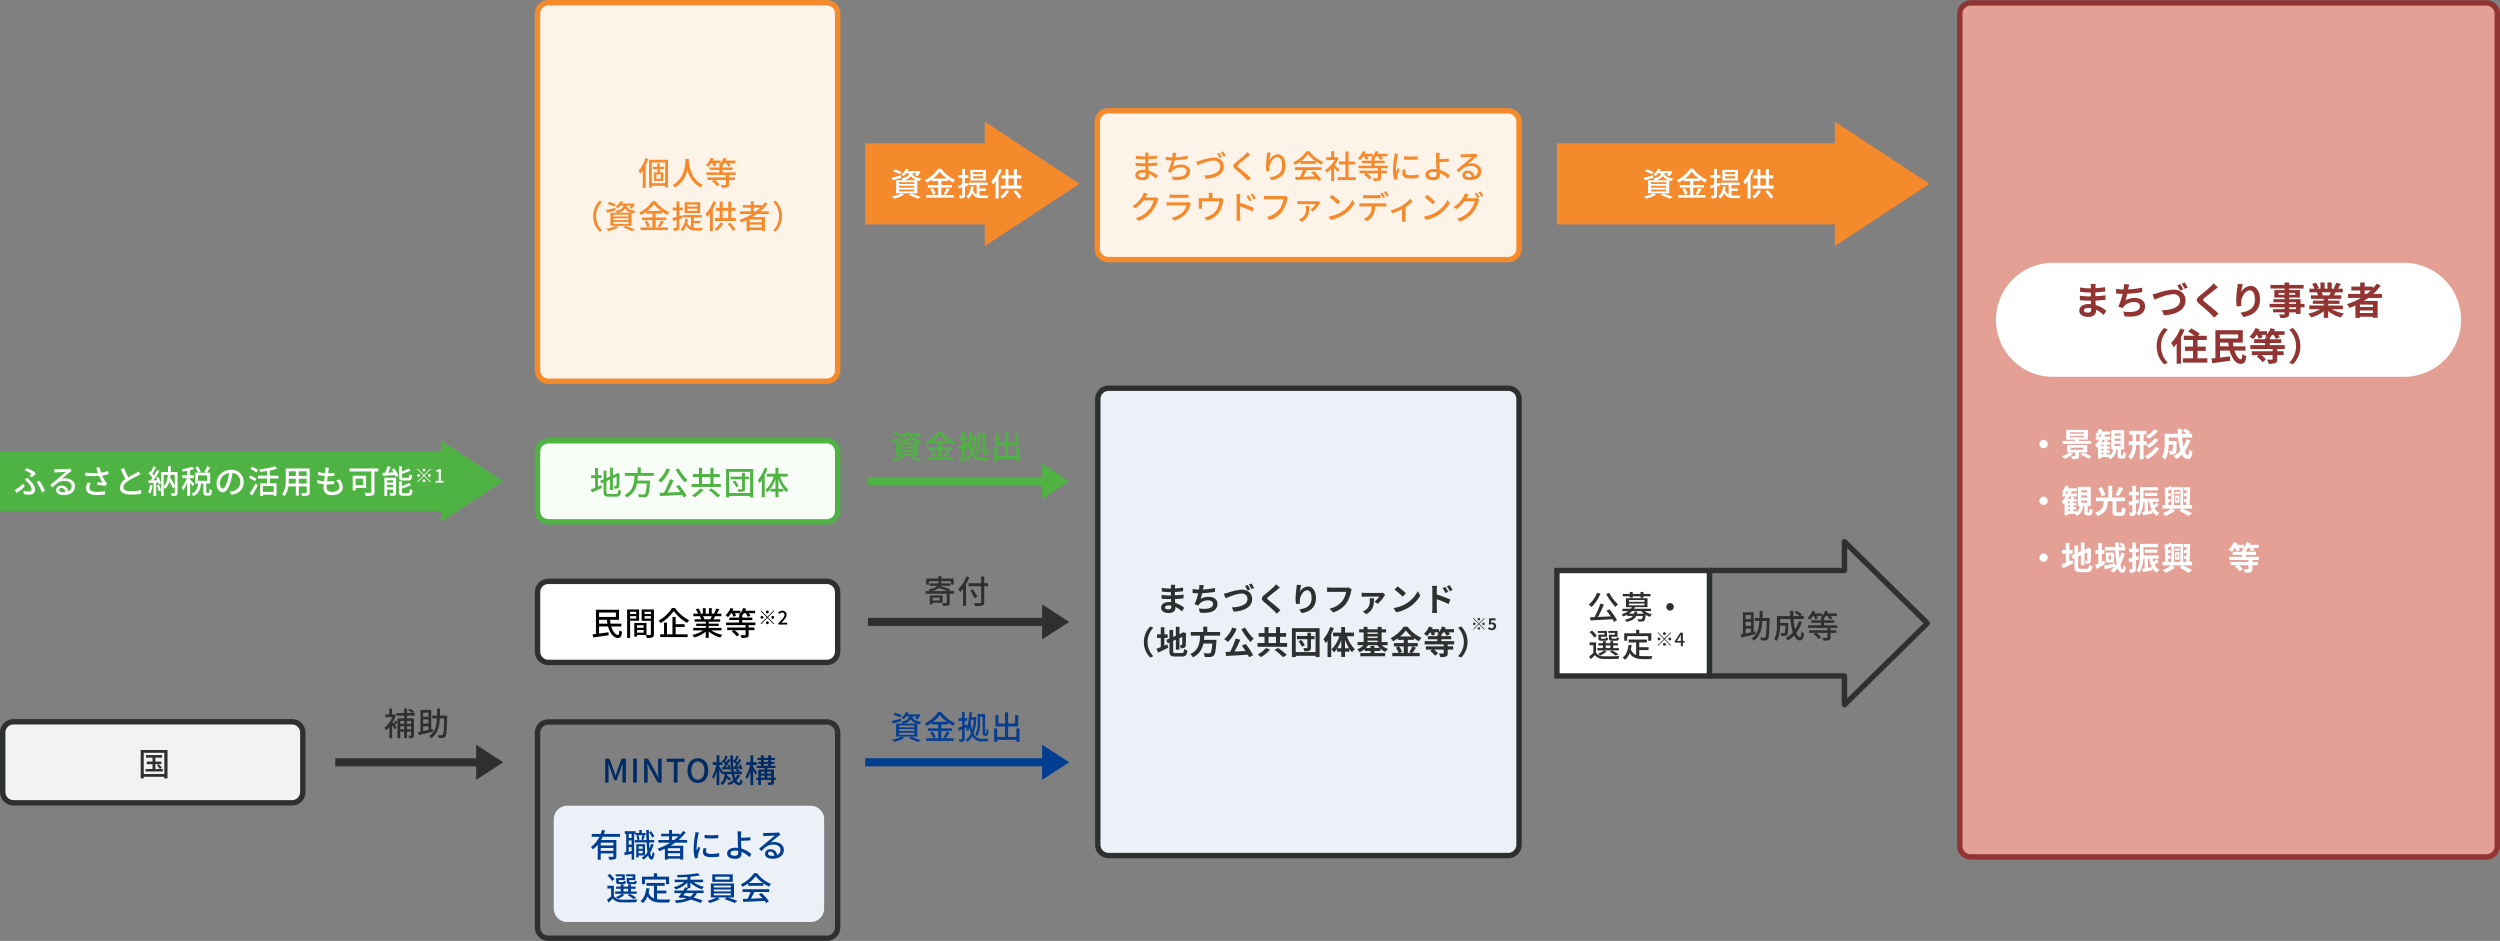
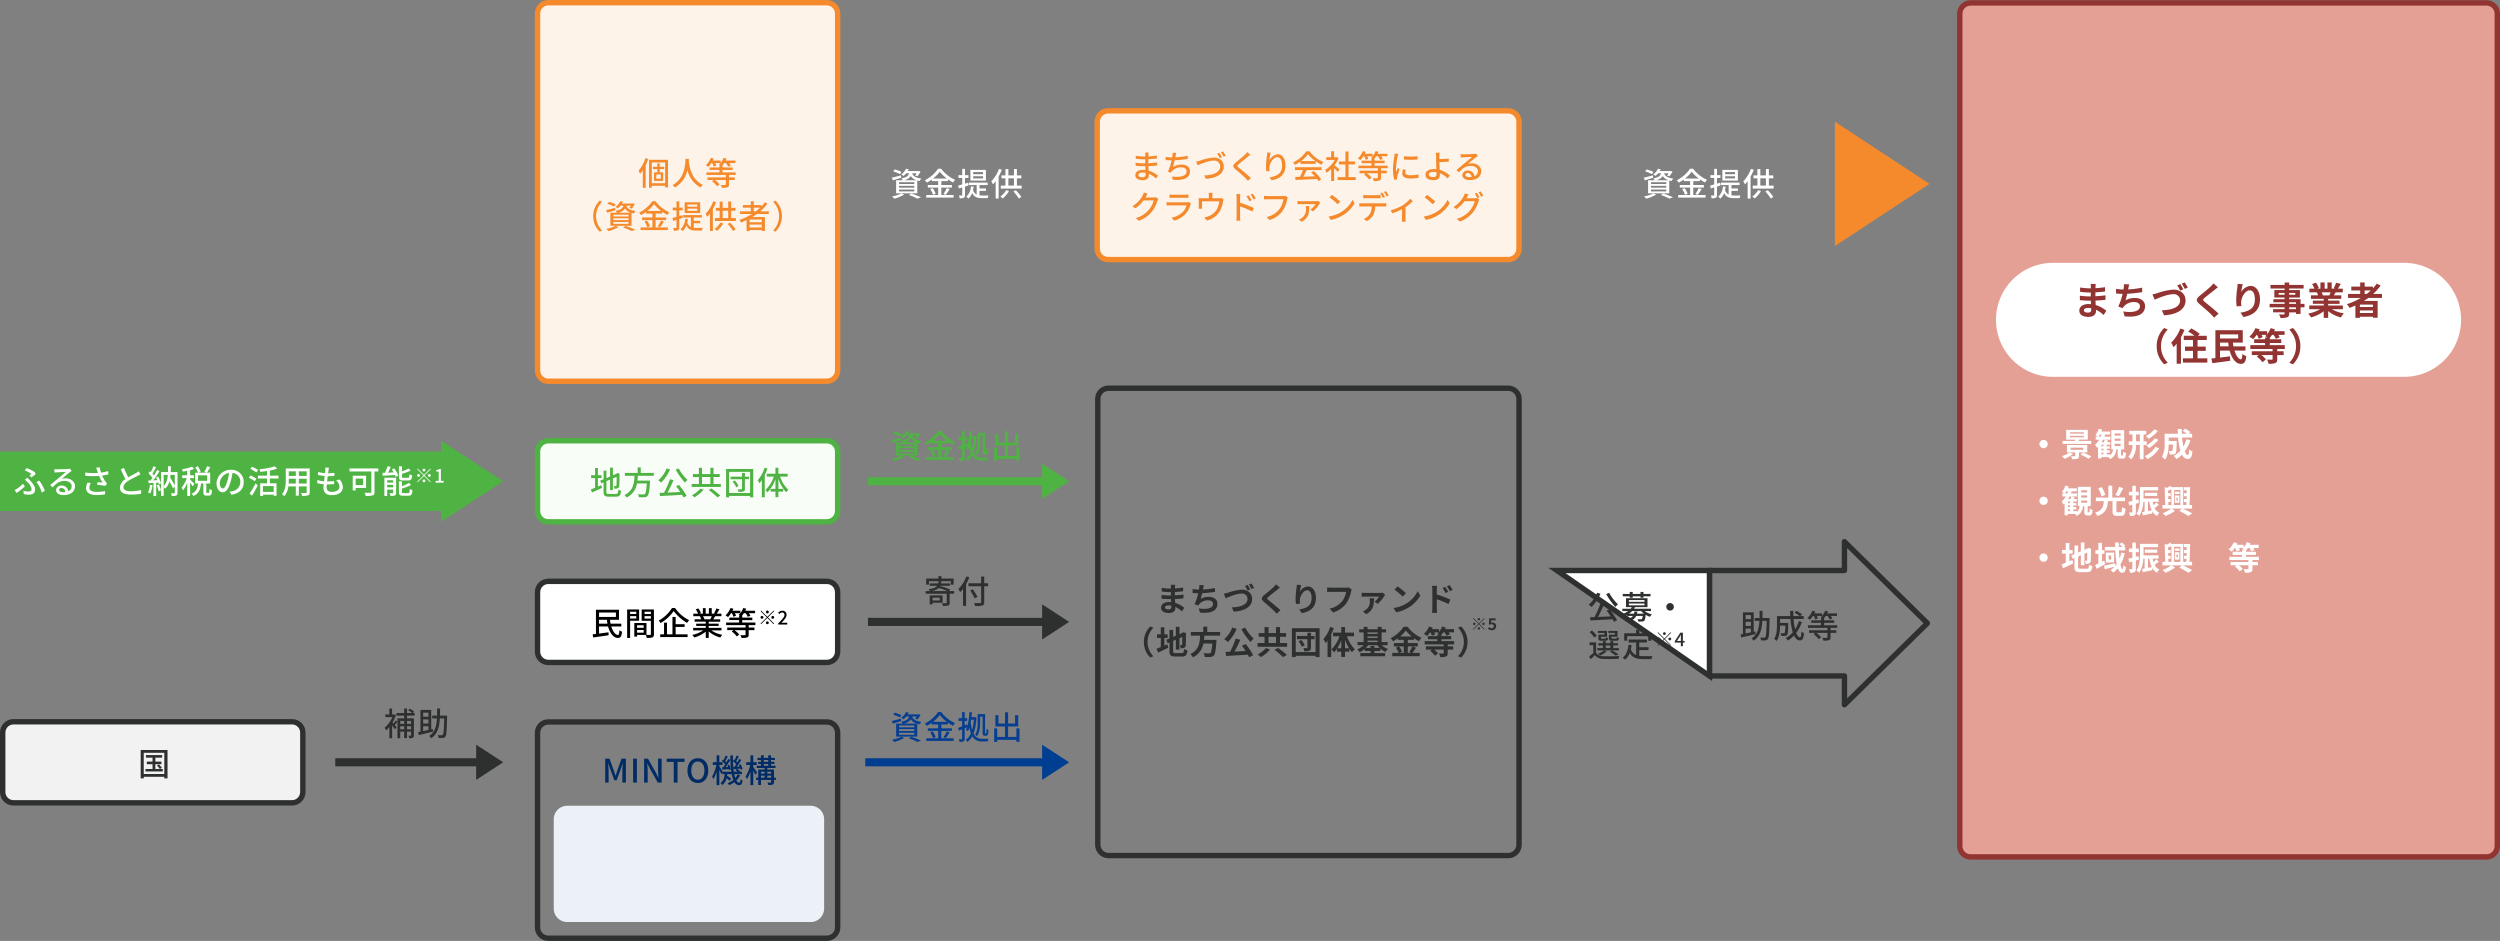
<svg xmlns="http://www.w3.org/2000/svg" width="924.595" height="348" viewBox="0 0 924.595 348">
  <rect x="0" y="0" width="924.595" height="348" fill="#808080" stroke="none" />
  <g id="img02" transform="translate(15340.797 -1029)">
    <g id="グループ_11725" data-name="グループ 11725" transform="translate(0 0.5)">
      <g id="パス_2641" data-name="パス 2641" transform="translate(-14617 1028.574)" fill="#e5a096">
        <path d="M 195.798 316.851 L 5 316.851 C 2.794 316.851 1 315.057 1 312.851 L 1 5 C 1 2.794 2.794 1 5 1 L 195.798 1 C 198.003 1 199.798 2.794 199.798 5 L 199.798 312.851 C 199.798 315.057 198.003 316.851 195.798 316.851 Z" stroke="none" />
        <path d="M 5 2 C 3.346 2 2 3.346 2 5 L 2 312.851 C 2 314.505 3.346 315.851 5 315.851 L 195.798 315.851 C 197.452 315.851 198.798 314.505 198.798 312.851 L 198.798 5 C 198.798 3.346 197.452 2 195.798 2 L 5 2 M 5 0 L 195.798 0 C 198.559 0 200.798 2.239 200.798 5 L 200.798 312.851 C 200.798 315.612 198.559 317.851 195.798 317.851 L 5 317.851 C 2.239 317.851 1.52587890625e-05 315.612 1.52587890625e-05 312.851 L 1.52587890625e-05 5 C 1.52587890625e-05 2.239 2.239 0 5 0 Z" stroke="none" fill="#913432" />
      </g>
    </g>
    <g id="グループ_11555" data-name="グループ 11555" transform="translate(-16357.797 451.426)">
      <path id="パス_2642" data-name="パス 2642" d="M0,0H57.6" transform="translate(1141 859.5)" fill="none" stroke="#2e302f" stroke-width="3" />
      <path id="パス_2643" data-name="パス 2643" d="M6.5,0,13,10H0Z" transform="translate(1203.104 853) rotate(90)" fill="#2e302f" />
    </g>
    <g id="グループ_11550" data-name="グループ 11550" transform="translate(-16160.797 399.5)">
      <path id="パス_2644" data-name="パス 2644" d="M0,0H69.915" transform="translate(1141 859.5)" fill="none" stroke="#2e302f" stroke-width="3" />
      <path id="パス_2645" data-name="パス 2645" d="M6.5,0,13,10H0Z" transform="translate(1215.415 853) rotate(90)" fill="#2e302f" />
    </g>
    <g id="グループ_11551" data-name="グループ 11551" transform="translate(-16160.797 347.5)">
      <path id="パス_2646" data-name="パス 2646" d="M0,0H69.915" transform="translate(1141 859.5)" fill="none" stroke="#4fb343" stroke-width="3" />
      <path id="パス_2647" data-name="パス 2647" d="M6.5,0,13,10H0Z" transform="translate(1215.415 853) rotate(90)" fill="#4fb343" />
    </g>
    <g id="グループ_11556" data-name="グループ 11556" transform="translate(-16481.797 347.5)">
      <path id="パス_2648" data-name="パス 2648" d="M0,0H167.6" transform="translate(1141 859.5)" fill="none" stroke="#4fb343" stroke-width="22" />
      <path id="パス_2649" data-name="パス 2649" d="M15,0,30,23H0Z" transform="translate(1327.104 844.5) rotate(90)" fill="#4fb343" />
    </g>
    <g id="グループ_11554" data-name="グループ 11554" transform="translate(-16161.797 451.426)">
      <path id="パス_2650" data-name="パス 2650" d="M0,0H70.915" transform="translate(1141 859.5)" fill="none" stroke="#003e91" stroke-width="3" />
      <path id="パス_2651" data-name="パス 2651" d="M6.5,0,13,10H0Z" transform="translate(1216.415 853) rotate(90)" fill="#003e91" />
    </g>
    <g id="パス_2652" data-name="パス 2652" transform="translate(-15340.797 1294.926)" fill="#f2f2f2">
      <path d="M 108 31 L 5 31 C 2.794 31 1 29.206 1 27 L 1 5 C 1 2.794 2.794 1 5 1 L 108 1 C 110.206 1 112 2.794 112 5 L 112 27 C 112 29.206 110.206 31 108 31 Z" stroke="none" />
      <path d="M 5 2 C 3.346 2 2 3.346 2 5 L 2 27 C 2 28.654 3.346 30 5 30 L 108 30 C 109.654 30 111 28.654 111 27 L 111 5 C 111 3.346 109.654 2 108 2 L 5 2 M 5 0 L 108 0 C 110.761 0 113 2.239 113 5 L 113 27 C 113 29.761 110.761 32 108 32 L 5 32 C 2.239 32 0 29.761 0 27 L 0 5 C 0 2.239 2.239 0 5 0 Z" stroke="none" fill="#2e302f" />
    </g>
    <path id="パス_2653" data-name="パス 2653" d="M2.136-2.52l.732-.444A8.464,8.464,0,0,0,1.752-4.212l-.708.384A7.647,7.647,0,0,1,2.112-2.52H.456V-4.3H2.7v-.948H.456V-6.7H2.964V-7.68H-3.024V-6.7H-.588v1.452H-2.712V-4.3H-.588V-2.52h-2.6V-1.6H3.2V-2.52ZM-3.84-.672V-8.52H3.768V-.672Zm-1.128-8.88V.948H-3.84V.36H3.768V.948H4.956v-10.5Z" transform="translate(-15283.797 1315.926)" fill="#2e302f" />
    <path id="パス_2654" data-name="パス 2654" d="M-7.764-5.64a9.085,9.085,0,0,1-.708,1.188c-.144-.168-.276-.324-.384-.456a12.29,12.29,0,0,0,1.2-2.616l-.588-.384-.18.048h-.624v-2.172h-1.02V-7.86h-1.464v1.008h2.6a10.66,10.66,0,0,1-2.88,3.912,4.828,4.828,0,0,1,.54.984A10.036,10.036,0,0,0-10.056-3.2V.948h1.032V-3.816c.384.54.792,1.14,1,1.5l.66-.756c-.108-.144-.372-.468-.66-.828.3-.348.624-.816.936-1.248Zm5.736.18v1.08H-3.516V-5.46ZM-3.516-2.376v-1.1h1.488v1.1Zm-2.508,0v-1.1h1.452v1.1ZM-4.572-5.46v1.08H-6.024V-5.46ZM-.708-7.392v-.984h-.684l.516-.54A7.347,7.347,0,0,0-2.52-9.984l-.612.588a8.3,8.3,0,0,1,1.488,1.02H-3.516v-1.68H-4.572v1.68H-7.44v.984h2.868v.984h-2.5V.936h1.044V-1.476h1.452V.888h1.056V-1.476h1.488V-.168c0,.12-.036.156-.156.156s-.468.012-.852,0A4.092,4.092,0,0,1-2.688.96,2.835,2.835,0,0,0-1.368.768c.3-.168.4-.456.4-.936v-6.24H-3.516v-.984ZM2.448-3.516H4.4v1.392c-.684.144-1.344.276-1.956.408ZM4.4-8.508V-7H2.448V-8.508ZM4.4-4.5H2.448V-6.024H4.4Zm1.62,2.016-.588.132V-9.516H1.452v8c-.3.06-.588.108-.852.156L.8-.2C2.244-.54,4.248-1.02,6.132-1.476ZM8.676-7.428c.024-.84.024-1.728.024-2.628H7.608c0,.9,0,1.788-.024,2.628H5.8v1.056H7.548C7.38-3.564,6.8-1.26,4.632.12a3.746,3.746,0,0,1,.78.852C7.8-.612,8.436-3.24,8.628-6.372h1.6C10.128-2.256,10-.7,9.732-.348a.444.444,0,0,1-.444.18c-.252,0-.84,0-1.464-.048A2.745,2.745,0,0,1,8.148.852,11.876,11.876,0,0,0,9.78.84a1.178,1.178,0,0,0,.912-.528c.384-.516.492-2.244.612-7.212,0-.144.012-.528.012-.528Z" transform="translate(-15186.746 1301.082)" fill="#2e302f" />
    <path id="パス_2655" data-name="パス 2655" d="M-19.608-5.82a3.923,3.923,0,0,0,2.676-1.572,3.553,3.553,0,0,0,2.2,1.572Zm3.948,1.38h-5.628v-.672h5.628Zm0,1.356h-5.628v-.684h5.628Zm0,1.38h-5.628v-.7h5.628Zm-1.9-6.72c-.276.984-.96,1.56-2.892,1.872a2.9,2.9,0,0,1,.492.732h-2.412V-1h7.824V-5.76c.276.072.588.144.924.2a3.129,3.129,0,0,1,.564-.912c-2.436-.324-3.108-1.092-3.372-1.956h1.656a5.754,5.754,0,0,1-.6.816l.876.276a7.584,7.584,0,0,0,1.164-1.74l-.744-.192-.168.036H-18.1a6.394,6.394,0,0,0,.372-.684l-1.008-.156a5,5,0,0,1-1.776,2.1,3.243,3.243,0,0,1,.84.54,5.743,5.743,0,0,0,1.02-1Zm-2.868-.528a14.8,14.8,0,0,0-2.508-.888l-.492.756a16.584,16.584,0,0,1,2.508.984Zm-.18,1.32c-1.236.324-2.508.66-3.384.84l.444.984c.888-.276,2-.6,3.048-.948Zm.192,6.66A13.12,13.12,0,0,1-23.9.156a7.84,7.84,0,0,1,.84.828A15.9,15.9,0,0,0-19.392-.5Zm2.736.588A24.254,24.254,0,0,1-14.46.972l1.284-.528A37.907,37.907,0,0,0-16.764-.948Zm8.964-6.1A12.854,12.854,0,0,0-6.228-9a13.423,13.423,0,0,0,2.6,2.52Zm3.06,3.372H-1.74v-.96H-5.652V-5.5h2.436V-6.18A15.151,15.151,0,0,0-1.3-4.992a6.352,6.352,0,0,1,.72-1,13.212,13.212,0,0,1-5.136-4.1h-1.14a12.881,12.881,0,0,1-4.9,4.248,4.324,4.324,0,0,1,.7.9A16.872,16.872,0,0,0-9.18-6.12V-5.5h2.352v1.428h-3.828v.96h3.828V-.384h-4.4V.588H-1.116V-.384H-5.652Zm-4.128.54A7.816,7.816,0,0,1-8.724-.432l.972-.432A7.811,7.811,0,0,0-8.868-2.928ZM-4.032-.432A21.3,21.3,0,0,0-2.58-2.544l-1.068-.4A13.277,13.277,0,0,1-4.86-.8ZM8.676-8.4H9.6v5.556c0,.9.048,1.1.2,1.284a.9.9,0,0,0,.612.228h.444a.744.744,0,0,0,.5-.156A.851.851,0,0,0,11.652-2c.048-.252.084-.924.108-1.476a1.809,1.809,0,0,1-.72-.384c0,.6-.012,1.08-.036,1.3a1.2,1.2,0,0,1-.072.348.162.162,0,0,1-.144.06h-.132c-.06,0-.084-.012-.108-.06a2.658,2.658,0,0,1-.024-.564V-9.336H7.776v3.288a8.069,8.069,0,0,1-.924,4.38,3.354,3.354,0,0,1,.7.612A9.175,9.175,0,0,0,8.676-6.048ZM6.36-7.248A17.471,17.471,0,0,1,5.736-3.48a17.683,17.683,0,0,1-.528-2.8c.06-.312.108-.636.156-.972Zm.372-.984-.168.024H5.5c.06-.576.108-1.176.156-1.776l-.936-.084A22.985,22.985,0,0,1,3.96-4.86L3.816-5.5l-.828.324V-6.8h.924V-7.836H2.988v-2.232H2.016v2.232H.72V-6.8h1.3v2.016c-.552.228-1.068.42-1.476.552L.816-3.2l1.2-.492V-.24c0,.168-.06.216-.2.216-.12,0-.576,0-1.032-.012a4.721,4.721,0,0,1,.3.972A3.356,3.356,0,0,0,2.568.756c.312-.18.42-.468.42-1V-4.092l.84-.36a6.257,6.257,0,0,1-.384.852,4.8,4.8,0,0,1,.72.66,7.526,7.526,0,0,0,.552-1.332A12.719,12.719,0,0,0,5.28-2.22,5.267,5.267,0,0,1,3.348.18a3.305,3.305,0,0,1,.624.78A6.194,6.194,0,0,0,5.8-1.128,3.8,3.8,0,0,0,9.48.78H11.5A4.115,4.115,0,0,1,11.82-.2c-.384.012-1.944.012-2.28.012A3.262,3.262,0,0,1,6.264-2.124,19.278,19.278,0,0,0,7.308-8.148ZM22.1-4.032V-.876h-3.06V-4.752h3.744v-4.2H21.612v3.12H19.044V-9.984H17.9v4.152H15.456V-8.94H14.34v4.188H17.9V-.876H15.012V-4.032H13.884V.948h1.128V.216H22.1V.924h1.152V-4.032Z" transform="translate(-14987 1302.426)" fill="#063e91" />
    <path id="パス_2656" data-name="パス 2656" d="M-19.608-5.82a3.923,3.923,0,0,0,2.676-1.572,3.553,3.553,0,0,0,2.2,1.572Zm3.948,1.38h-5.628v-.672h5.628Zm0,1.356h-5.628v-.684h5.628Zm0,1.38h-5.628v-.7h5.628Zm-1.9-6.72c-.276.984-.96,1.56-2.892,1.872a2.9,2.9,0,0,1,.492.732h-2.412V-1h7.824V-5.76c.276.072.588.144.924.2a3.129,3.129,0,0,1,.564-.912c-2.436-.324-3.108-1.092-3.372-1.956h1.656a5.754,5.754,0,0,1-.6.816l.876.276a7.584,7.584,0,0,0,1.164-1.74l-.744-.192-.168.036H-18.1a6.394,6.394,0,0,0,.372-.684l-1.008-.156a5,5,0,0,1-1.776,2.1,3.243,3.243,0,0,1,.84.54,5.743,5.743,0,0,0,1.02-1Zm-2.868-.528a14.8,14.8,0,0,0-2.508-.888l-.492.756a16.584,16.584,0,0,1,2.508.984Zm-.18,1.32c-1.236.324-2.508.66-3.384.84l.444.984c.888-.276,2-.6,3.048-.948Zm.192,6.66A13.12,13.12,0,0,1-23.9.156a7.84,7.84,0,0,1,.84.828A15.9,15.9,0,0,0-19.392-.5Zm2.736.588A24.254,24.254,0,0,1-14.46.972l1.284-.528A37.907,37.907,0,0,0-16.764-.948Zm8.964-6.1A12.854,12.854,0,0,0-6.228-9a13.423,13.423,0,0,0,2.6,2.52Zm3.06,3.372H-1.74v-.96H-5.652V-5.5h2.436V-6.18A15.151,15.151,0,0,0-1.3-4.992a6.352,6.352,0,0,1,.72-1,13.212,13.212,0,0,1-5.136-4.1h-1.14a12.881,12.881,0,0,1-4.9,4.248,4.324,4.324,0,0,1,.7.9A16.872,16.872,0,0,0-9.18-6.12V-5.5h2.352v1.428h-3.828v.96h3.828V-.384h-4.4V.588H-1.116V-.384H-5.652Zm-4.128.54A7.816,7.816,0,0,1-8.724-.432l.972-.432A7.811,7.811,0,0,0-8.868-2.928ZM-4.032-.432A21.3,21.3,0,0,0-2.58-2.544l-1.068-.4A13.277,13.277,0,0,1-4.86-.8ZM8.676-8.4H9.6v5.556c0,.9.048,1.1.2,1.284a.9.9,0,0,0,.612.228h.444a.744.744,0,0,0,.5-.156A.851.851,0,0,0,11.652-2c.048-.252.084-.924.108-1.476a1.809,1.809,0,0,1-.72-.384c0,.6-.012,1.08-.036,1.3a1.2,1.2,0,0,1-.072.348.162.162,0,0,1-.144.06h-.132c-.06,0-.084-.012-.108-.06a2.658,2.658,0,0,1-.024-.564V-9.336H7.776v3.288a8.069,8.069,0,0,1-.924,4.38,3.354,3.354,0,0,1,.7.612A9.175,9.175,0,0,0,8.676-6.048ZM6.36-7.248A17.471,17.471,0,0,1,5.736-3.48a17.683,17.683,0,0,1-.528-2.8c.06-.312.108-.636.156-.972Zm.372-.984-.168.024H5.5c.06-.576.108-1.176.156-1.776l-.936-.084A22.985,22.985,0,0,1,3.96-4.86L3.816-5.5l-.828.324V-6.8h.924V-7.836H2.988v-2.232H2.016v2.232H.72V-6.8h1.3v2.016c-.552.228-1.068.42-1.476.552L.816-3.2l1.2-.492V-.24c0,.168-.06.216-.2.216-.12,0-.576,0-1.032-.012a4.721,4.721,0,0,1,.3.972A3.356,3.356,0,0,0,2.568.756c.312-.18.42-.468.42-1V-4.092l.84-.36a6.257,6.257,0,0,1-.384.852,4.8,4.8,0,0,1,.72.66,7.526,7.526,0,0,0,.552-1.332A12.719,12.719,0,0,0,5.28-2.22,5.267,5.267,0,0,1,3.348.18a3.305,3.305,0,0,1,.624.78A6.194,6.194,0,0,0,5.8-1.128,3.8,3.8,0,0,0,9.48.78H11.5A4.115,4.115,0,0,1,11.82-.2c-.384.012-1.944.012-2.28.012A3.262,3.262,0,0,1,6.264-2.124,19.278,19.278,0,0,0,7.308-8.148ZM22.1-4.032V-.876h-3.06V-4.752h3.744v-4.2H21.612v3.12H19.044V-9.984H17.9v4.152H15.456V-8.94H14.34v4.188H17.9V-.876H15.012V-4.032H13.884V.948h1.128V.216H22.1V.924h1.152V-4.032Z" transform="translate(-14987 1198.5)" fill="#4fb343" />
    <path id="パス_2657" data-name="パス 2657" d="M-10.236-8.208h8.064v1.284h1.08V-9.18H-5.628v-.888H-6.744v.888h-4.524v2.256h1.032Zm3.984,6.1V-1.08H-8.9V-2.112ZM-5.208-.24V-2.952h-4.74V.372H-8.9V-.24ZM-9.324-4.56A5.169,5.169,0,0,0-6.636-5.676a20.38,20.38,0,0,1,3.2,1.116Zm8.412,0H-2.736l.384-.528A18.8,18.8,0,0,0-6.1-6.4l.048-.108h3.612v-.888H-5.76c.048-.24.084-.5.12-.78H-6.684a6.581,6.581,0,0,1-.132.78H-9.948V-6.5h2.724c-.492.636-1.4,1.008-3.168,1.236a2.69,2.69,0,0,1,.468.708h-1.524v.984H-3.66V-.264c0,.156-.06.192-.252.2s-.852.012-1.512-.012A4.973,4.973,0,0,1-5.088.936,6.59,6.59,0,0,0-3.108.78c.432-.156.54-.444.54-1.02V-3.576H-.912ZM3.6-10A12.985,12.985,0,0,1,.636-5.28a7.626,7.626,0,0,1,.672,1.14A10.936,10.936,0,0,0,2.364-5.376v6.3H3.492v-8.04A18.816,18.816,0,0,0,4.7-9.648Zm8.04,2.544H10.212V-9.936H9.06v2.484H4.368v1.116H9.06V-.48c0,.264-.108.348-.384.36S7.392-.1,6.42-.144A4.562,4.562,0,0,1,6.852.972,9.028,9.028,0,0,0,9.5.78c.5-.168.708-.48.708-1.26V-6.336H11.64ZM7.716-2.412C7.356-3.132,6.576-4.344,6-5.244l-.972.456a29.858,29.858,0,0,1,1.644,2.94Z" transform="translate(-14987 1252.156)" fill="#2e302f" />
    <g id="パス_2658" data-name="パス 2658" transform="translate(-15143 1243)" fill="#fff">
      <path d="M 108 31 L 5 31 C 2.794 31 1 29.206 1 27 L 1 5 C 1 2.794 2.794 1 5 1 L 108 1 C 110.206 1 112 2.794 112 5 L 112 27 C 112 29.206 110.206 31 108 31 Z" stroke="none" />
      <path d="M 5 2 C 3.346 2 2 3.346 2 5 L 2 27 C 2 28.654 3.346 30 5 30 L 108 30 C 109.654 30 111 28.654 111 27 L 111 5 C 111 3.346 109.654 2 108 2 L 5 2 M 5 0 L 108 0 C 110.761 0 113 2.239 113 5 L 113 27 C 113 29.761 110.761 32 108 32 L 5 32 C 2.239 32 0 29.761 0 27 L 0 5 C 0 2.239 2.239 0 5 0 Z" stroke="none" fill="#2e302f" />
    </g>
    <g id="パス_2659" data-name="パス 2659" transform="translate(-15143 1029)" fill="#fef3e9">
      <path d="M 108 141 L 5 141 C 2.794 141 1 139.206 1 137 L 1 5 C 1 2.794 2.794 1 5 1 L 108 1 C 110.206 1 112 2.794 112 5 L 112 137 C 112 139.206 110.206 141 108 141 Z" stroke="none" />
      <path d="M 5 2 C 3.346 2 2 3.346 2 5 L 2 137 C 2 138.654 3.346 140 5 140 L 108 140 C 109.654 140 111 138.654 111 137 L 111 5 C 111 3.346 109.654 2 108 2 L 5 2 M 5 0 L 108 0 C 110.761 0 113 2.239 113 5 L 113 137 C 113 139.761 110.761 142 108 142 L 5 142 C 2.239 142 0 139.761 0 137 L 0 5 C 0 2.239 2.239 0 5 0 Z" stroke="none" fill="#f58a2c" />
    </g>
    <g id="パス_2660" data-name="パス 2660" transform="translate(-14936 1069)" fill="#fef3e9">
      <path d="M 153 56 L 5 56 C 2.794 56 1 54.206 1 52 L 1 5 C 1 2.794 2.794 1 5 1 L 153 1 C 155.206 1 157 2.794 157 5 L 157 52 C 157 54.206 155.206 56 153 56 Z" stroke="none" />
      <path d="M 5 2 C 3.346 2 2 3.346 2 5 L 2 52 C 2 53.654 3.346 55 5 55 L 153 55 C 154.654 55 156 53.654 156 52 L 156 5 C 156 3.346 154.654 2 153 2 L 5 2 M 5 0 L 153 0 C 155.761 0 158 2.239 158 5 L 158 52 C 158 54.761 155.761 57 153 57 L 5 57 C 2.239 57 0 54.761 0 52 L 0 5 C 0 2.239 2.239 0 5 0 Z" stroke="none" fill="#f58a2c" />
    </g>
    <g id="パス_2661" data-name="パス 2661" transform="translate(-15143 1191)" fill="#f9fdf8">
      <path d="M 108 31 L 5 31 C 2.794 31 1 29.206 1 27 L 1 5 C 1 2.794 2.794 1 5 1 L 108 1 C 110.206 1 112 2.794 112 5 L 112 27 C 112 29.206 110.206 31 108 31 Z" stroke="none" />
      <path d="M 5 2 C 3.346 2 2 3.346 2 5 L 2 27 C 2 28.654 3.346 30 5 30 L 108 30 C 109.654 30 111 28.654 111 27 L 111 5 C 111 3.346 109.654 2 108 2 L 5 2 M 5 0 L 108 0 C 110.761 0 113 2.239 113 5 L 113 27 C 113 29.761 110.761 32 108 32 L 5 32 C 2.239 32 0 29.761 0 27 L 0 5 C 0 2.239 2.239 0 5 0 Z" stroke="none" fill="#4fb343" />
    </g>
    <path id="パス_2662" data-name="パス 2662" d="M-33.452-4.344V-5.772h2.916a13.638,13.638,0,0,0,.192,1.428Zm6.24-4.1v1.632h-6.24V-8.448Zm2,5.148V-4.344h-3.984a10.778,10.778,0,0,1-.192-1.428h3.312V-9.48h-8.52V-.528c-.456.048-.876.1-1.248.144L-35.6.768c1.524-.216,3.672-.516,5.688-.816L-29.96-1.14c-1.164.156-2.388.324-3.492.468V-3.3h3.336c.672,2.46,2,4.248,3.612,4.248.96,0,1.38-.444,1.56-2.316a2.736,2.736,0,0,1-.984-.54c-.072,1.248-.18,1.74-.528,1.74-.924.012-1.908-1.272-2.472-3.132Zm5.52-5.448v.828h-2.268v-.828ZM-21.956-6.24v-.888h2.268v.888Zm3.324.828V-9.588H-23.06V.948h1.1v-6.36Zm2.016-.8v-.912h2.34v.912Zm2.34-2.532v.828h-2.34v-.828ZM-19.388-1v-1h2.436v1Zm2.436-2.748v.936h-2.436v-.936Zm3.8-5.844h-4.536v4.2h3.408V-.456c0,.2-.06.264-.276.276-.192,0-.768.012-1.356-.012V-4.584h-4.5V.444h1.02v-.6h3.24A5,5,0,0,1-15.8.936,6.075,6.075,0,0,0-13.712.744c.432-.192.564-.552.564-1.188Zm6.684-.528A13.628,13.628,0,0,1-11.4-5.46a4.854,4.854,0,0,1,.708.9A15.377,15.377,0,0,0-5.84-9,16.58,16.58,0,0,0-.872-4.608a5.383,5.383,0,0,1,.744-1,13.913,13.913,0,0,1-5.2-4.512Zm1.344,7H-1.8V-4.128H-5.12V-6.816H-6.3V-.4H-8.324V-4.7H-9.416V-.4h-1.416V.612H-.7V-.4H-5.12ZM8.224-7.092A11.2,11.2,0,0,1,7.7-5.952H5.164l.348-.072A5.048,5.048,0,0,0,5-7.092Zm3.612,5.256v-.936H7.108V-3.5h3.684v-.84H7.108v-.72h4.248v-.888H8.812c.2-.336.444-.732.672-1.14H11.8v-.936H10.072a18.776,18.776,0,0,0,1-1.632L9.916-9.948a10.459,10.459,0,0,1-.84,1.776l.456.144h-1.3V-10.08H7.18v2.052H5.992V-10.08H4.948v2.052H3.628l.612-.228a8.341,8.341,0,0,0-.96-1.716l-.972.324a9,9,0,0,1,.876,1.62H1.408v.936H4.132l-.288.048a5.945,5.945,0,0,1,.5,1.092H1.888v.888H6.016v.72H2.476v.84h3.54v.732H1.36v.936H5.068A11.643,11.643,0,0,1,1.024-.168,5.008,5.008,0,0,1,1.756.78a11.919,11.919,0,0,0,4.26-2.16V.948H7.108V-1.464A10.7,10.7,0,0,0,11.4.792a5.011,5.011,0,0,1,.744-1A11.02,11.02,0,0,1,8.08-1.836ZM24.364-3.792V-4.74H19.5v-.912h3.744v-.924H19.5V-7.3h-.072a7.693,7.693,0,0,0,.684-.9h.66a7.738,7.738,0,0,1,.8,1.344l.96-.4a6.5,6.5,0,0,0-.564-.948h2.292V-9.12H20.644c.12-.252.228-.492.324-.756l-1.08-.252a6.074,6.074,0,0,1-1.08,1.9V-9.12H15.9c.12-.24.24-.48.336-.732l-1.068-.276A7.314,7.314,0,0,1,13.324-7.4a6.6,6.6,0,0,1,.924.636A8.843,8.843,0,0,0,15.376-8.2h.336a9.319,9.319,0,0,1,.528,1.308l.96-.372a7.4,7.4,0,0,0-.384-.936h1.956a4.052,4.052,0,0,1-.6.6,4.885,4.885,0,0,1,.468.3h-.288v.72H14.74v.924h3.612v.912h-4.8v.948H20.74v.9H13.948v.96h2.316l-.648.492A8.765,8.765,0,0,1,17.524.4l.864-.708a7.794,7.794,0,0,0-1.764-1.62H20.74V-.3c0,.168-.048.2-.264.216s-.912.012-1.632-.012A4.1,4.1,0,0,1,19.252.948,6.522,6.522,0,0,0,21.3.768c.444-.156.588-.456.588-1.044V-1.932h2.136v-.96H21.892v-.9ZM28.8-8.13a.529.529,0,0,0,.525-.525A.529.529,0,0,0,28.8-9.18a.529.529,0,0,0-.525.525A.529.529,0,0,0,28.8-8.13Zm0,1.267-2.31-2.31-.2.2L28.6-6.66,26.28-4.343l.2.2L28.8-6.457l2.31,2.31.2-.2L29-6.66l2.31-2.31-.2-.2Zm-1.47.2a.529.529,0,0,0-.525-.525.529.529,0,0,0-.525.525.529.529,0,0,0,.525.525A.529.529,0,0,0,27.33-6.66Zm2.94,0a.529.529,0,0,0,.525.525.529.529,0,0,0,.525-.525.529.529,0,0,0-.525-.525A.529.529,0,0,0,30.27-6.66ZM28.8-5.19a.529.529,0,0,0-.525.525.529.529,0,0,0,.525.525.529.529,0,0,0,.525-.525A.529.529,0,0,0,28.8-5.19ZM32.818-4h3.325v-.686H34.834c-.252,0-.581.021-.84.049,1.071-1.12,1.9-2.044,1.9-2.961A1.441,1.441,0,0,0,34.344-9.11a2.022,2.022,0,0,0-1.568.77l.455.448a1.4,1.4,0,0,1,1.015-.574.816.816,0,0,1,.875.91c0,.784-.868,1.68-2.3,3.087Z" transform="translate(-15085.797 1263.989)" />
    <path id="パス_2663" data-name="パス 2663" d="M-15.588-10.02A13.443,13.443,0,0,1-18.12-5.376,7.937,7.937,0,0,1-17.568-4.2a11.845,11.845,0,0,0,1-1.32V.96H-15.5V-7.416a18.239,18.239,0,0,0,.948-2.3ZM-9.9-2.388h-1.668V-3.972H-9.9Zm1.26-3.588V-6.8h-1.668V-8.1H-11.2v1.3H-12.8v.828H-11.2v1.2h-1.2v3.192h3.36V-4.776h-1.272v-1.2Zm-4.6,5.22V-8.424h4.944V-.756Zm-1.02-8.64V.936h1.02V.228h4.944v.6h1.056V-9.4ZM-.78-9.744C-.864-8.16-.792-2.592-5.592-.036A3.819,3.819,0,0,1-4.668.84,9.961,9.961,0,0,0-.048-5.64,9.619,9.619,0,0,0,4.812.828a3.615,3.615,0,0,1,.852-.936C1.176-2.172.552-7.56.444-9.156c.024-.216.024-.42.036-.588ZM17.784-3.792V-4.74h-4.86v-.912h3.744v-.924H12.924V-7.3h-.072a7.693,7.693,0,0,0,.684-.9h.66A7.738,7.738,0,0,1,15-6.852l.96-.4A6.5,6.5,0,0,0,15.4-8.2h2.292V-9.12H14.064c.12-.252.228-.492.324-.756l-1.08-.252a6.074,6.074,0,0,1-1.08,1.9V-9.12h-2.9c.12-.24.24-.48.336-.732l-1.068-.276A7.314,7.314,0,0,1,6.744-7.4a6.6,6.6,0,0,1,.924.636A8.843,8.843,0,0,0,8.8-8.2h.336A9.319,9.319,0,0,1,9.66-6.888l.96-.372a7.4,7.4,0,0,0-.384-.936h1.956a4.051,4.051,0,0,1-.6.6,4.885,4.885,0,0,1,.468.3h-.288v.72H8.16v.924h3.612v.912h-4.8v.948H14.16v.9H7.368v.96H9.684l-.648.492A8.765,8.765,0,0,1,10.944.4l.864-.708a7.794,7.794,0,0,0-1.764-1.62H14.16V-.3c0,.168-.048.2-.264.216s-.912.012-1.632-.012A4.1,4.1,0,0,1,12.672.948a6.522,6.522,0,0,0,2.052-.18c.444-.156.588-.456.588-1.044V-1.932h2.136v-.96H15.312v-.9ZM-34.908,11.44a8,8,0,0,0,2.376,5.736l.912-.432a7.468,7.468,0,0,1-2.208-5.3,7.468,7.468,0,0,1,2.208-5.3l-.912-.432A8,8,0,0,0-34.908,11.44Zm9.12-1.26a3.923,3.923,0,0,0,2.676-1.572,3.553,3.553,0,0,0,2.2,1.572Zm3.948,1.38h-5.628v-.672h5.628Zm0,1.356h-5.628v-.684h5.628Zm0,1.38h-5.628v-.7h5.628Zm-1.9-6.72c-.276.984-.96,1.56-2.892,1.872a2.9,2.9,0,0,1,.492.732h-2.412V15h7.824V10.24c.276.072.588.144.924.2a3.129,3.129,0,0,1,.564-.912c-2.436-.324-3.108-1.092-3.372-1.956h1.656a5.754,5.754,0,0,1-.6.816l.876.276a7.584,7.584,0,0,0,1.164-1.74l-.744-.192-.168.036h-3.852a6.394,6.394,0,0,0,.372-.684l-1.008-.156a5,5,0,0,1-1.776,2.1,3.243,3.243,0,0,1,.84.54,5.743,5.743,0,0,0,1.02-1ZM-26.6,7.048a14.8,14.8,0,0,0-2.508-.888l-.492.756A16.584,16.584,0,0,1-27.1,7.9Zm-.18,1.32c-1.236.324-2.508.66-3.384.84l.444.984c.888-.276,2-.6,3.048-.948Zm.192,6.66a13.12,13.12,0,0,1-3.492,1.128,7.84,7.84,0,0,1,.84.828A15.9,15.9,0,0,0-25.572,15.5Zm2.736.588a24.254,24.254,0,0,1,3.216,1.356l1.284-.528a37.907,37.907,0,0,0-3.588-1.392Zm8.964-6.1A12.854,12.854,0,0,0-12.408,7,13.423,13.423,0,0,0-9.8,9.52Zm3.06,3.372H-7.92v-.96h-3.912V10.5H-9.4V9.82a15.151,15.151,0,0,0,1.92,1.188,6.352,6.352,0,0,1,.72-1,13.212,13.212,0,0,1-5.136-4.1h-1.14a12.881,12.881,0,0,1-4.9,4.248,4.324,4.324,0,0,1,.7.9A16.872,16.872,0,0,0-15.36,9.88V10.5h2.352v1.428h-3.828v.96h3.828v2.724h-4.4v.972H-7.3v-.972h-4.536Zm-4.128.54A7.816,7.816,0,0,1-14.9,15.568l.972-.432a7.811,7.811,0,0,0-1.116-2.064Zm5.748,2.136A21.3,21.3,0,0,0-8.76,13.456l-1.068-.4A13.277,13.277,0,0,1-11.04,15.2Zm13.8-7.644H-.06v-.78H3.588Zm0,1.548H-.06V8.68H3.588ZM4.656,6.316H-1.08V10.3H4.656Zm-6.432,5.772-.156-1.008-1.152.336V9.3h1.272V8.272H-3.084V5.956H-4.1V8.272H-5.5V9.3H-4.1v2.412c-.564.156-1.092.3-1.512.408l.252,1.08,1.26-.384V15.6c0,.168-.06.216-.2.216s-.576,0-1.056-.012a3.562,3.562,0,0,1,.3,1.032,3.4,3.4,0,0,0,1.56-.216c.312-.168.42-.468.42-1.02V12.5ZM2.28,14.08h2.4v-.888H2.28V11.944H5.292v-.912H-1.644v.912h2.88v3.5A2.717,2.717,0,0,1-.108,13.792a12.43,12.43,0,0,0,.228-1.26l-1.008-.12a5.521,5.521,0,0,1-1.74,3.864,5.181,5.181,0,0,1,.828.672A5.208,5.208,0,0,0-.444,14.9c.78,1.584,2.028,1.884,3.7,1.884H5.316a3.488,3.488,0,0,1,.312-.984c-.456.012-2,.012-2.34.012a6.9,6.9,0,0,1-1.008-.06ZM9.492,5.956a13.226,13.226,0,0,1-2.844,4.62,8.086,8.086,0,0,1,.612,1.14,13.105,13.105,0,0,0,1-1.212v6.432H9.348V8.788a18.243,18.243,0,0,0,1.188-2.5Zm2.652,7.86A7.757,7.757,0,0,1,9.984,16.2a7.413,7.413,0,0,1,.888.708,10.563,10.563,0,0,0,2.328-2.76Zm2.652.516a13.687,13.687,0,0,1,2.028,2.616l.936-.6A14.649,14.649,0,0,0,15.7,13.84ZM12.96,9.448h2.064v2.7H12.96Zm3.156,2.7v-2.7h1.632V8.38H16.116V6.028H15.024V8.38H12.96V6.052H11.868V8.38h-1.44V9.448h1.44v2.7H10.14V13.24h7.728V12.148Zm8.364-2.5V8.308h2.352A17.137,17.137,0,0,1,25.26,9.652ZM27.456,13.7H22.932v-1h4.524Zm-4.524,1.932V14.572h4.524v1.056Zm7.1-4.98v-1H26.892A17.355,17.355,0,0,0,29.544,6.82l-.96-.5a13.144,13.144,0,0,1-1.308,1.548V7.336h-2.8v-1.4h-1.1v1.4H20.448v.972h2.928V9.652H19.4v1H23.8A21.536,21.536,0,0,1,19.1,12.856a6.118,6.118,0,0,1,.684.924c.684-.264,1.368-.552,2.04-.864v4.032h1.1v-.372h4.524V16.9h1.152V11.776H23.952c.576-.36,1.14-.72,1.68-1.128Zm4.872.792A8,8,0,0,0,32.532,5.7l-.912.432a7.475,7.475,0,0,1,0,10.608l.912.432A8,8,0,0,0,34.908,11.44Z" transform="translate(-15086.5 1097.5)" fill="#f58a2c" />
    <path id="パス_2664" data-name="パス 2664" d="M-33.864-6.192h1.332V-7.248h-1.332V-9.912h-1.044v2.664h-1.476v1.056h1.476v3.6c-.6.252-1.152.468-1.584.612l.432,1.128c1.068-.48,2.436-1.1,3.7-1.716l-.252-.984c-.408.168-.84.348-1.248.528ZM-29.82-.3c-.768,0-.9-.132-.9-.8V-5.04l1.344-.576v3.864h1.044V-6.06l1.392-.6c0,1.824-.024,2.94-.072,3.18s-.156.288-.312.288c-.12,0-.444,0-.7-.012a3.446,3.446,0,0,1,.252.948,3.7,3.7,0,0,0,1.152-.132c.372-.1.576-.36.636-.864.072-.468.1-2.1.1-4.332l.048-.192-.78-.3-.192.156-.216.168-1.308.552v-2.856h-1.044v3.3l-1.344.564V-8.928h-1.056v3.18l-1.248.528.42.984.828-.348v3.468c0,1.44.42,1.812,1.9,1.812h2.748c1.308,0,1.644-.54,1.8-2.2a3.224,3.224,0,0,1-.984-.408C-26.412-.6-26.532-.3-27.192-.3ZM-13.2-7.008V-8.076h-4.824v-2.04h-1.14v2.04H-23.88v1.068h3.552c-.132,2.664-.456,5.592-3.72,7.092a3.26,3.26,0,0,1,.8.924,6.893,6.893,0,0,0,3.816-5.184h3.648c-.168,2.5-.4,3.624-.72,3.9a.786.786,0,0,1-.576.156c-.336,0-1.176-.012-2-.084A2.308,2.308,0,0,1-18.7.888,19.283,19.283,0,0,0-16.668.9,1.491,1.491,0,0,0-15.54.444c.468-.492.72-1.824.936-5.16.024-.168.036-.516.036-.516h-4.68c.072-.588.12-1.188.156-1.776Zm8.1-2.28A25.517,25.517,0,0,0-1.668-4.512,5.6,5.6,0,0,1-.72-5.484,17.163,17.163,0,0,1-4-9.756Zm-3.36-.468a11.04,11.04,0,0,1-3.1,4.416,6.173,6.173,0,0,1,1.068.828A14.732,14.732,0,0,0-7.2-9.408Zm3.5,6.6c.516.636,1.068,1.392,1.56,2.124-1.62.084-3.264.156-4.728.216A48.041,48.041,0,0,0-5.916-5.424l-1.32-.324A31.457,31.457,0,0,1-9.408-.768c-.6.024-1.152.048-1.644.06l.144,1.176C-8.784.36-5.676.2-2.736.024q.324.54.54.972l1.14-.612A27.266,27.266,0,0,0-3.888-3.648ZM4.02-2.3A10.494,10.494,0,0,1,.924.168a9.32,9.32,0,0,1,.9.78A13.563,13.563,0,0,0,5.2-1.848Zm3.108.54a36.3,36.3,0,0,1,3.216,2.7l1.08-.648A38.054,38.054,0,0,0,8.112-2.34Zm-2.5-4.812h3.1v2.592h-3.1Zm4.26,2.592V-6.576h2.3v-1.08h-2.3V-9.972H7.728v2.316h-3.1V-9.972H3.48v2.316H1.26v1.08H3.48v2.592H.8v1.092H11.592V-3.984Zm7.044-.9A8.118,8.118,0,0,1,17.292-2.76l.852-.48A7.594,7.594,0,0,0,16.74-5.3Zm6.048-1.824H20.5V-8.076H19.44v1.368H15.192v.96H19.44V-2.22c0,.144-.048.192-.216.2-.192,0-.8.012-1.4-.012a4.265,4.265,0,0,1,.312.96,5.611,5.611,0,0,0,1.86-.168c.372-.156.5-.42.5-.972v-3.54h1.488ZM14.652-.648V-8.472h7.764V-.648ZM13.536-9.54V.936h1.116V.42h7.764V.936H23.58V-9.54Zm14.256-.468a13.452,13.452,0,0,1-2.544,4.62,7,7,0,0,1,.624,1.128c.3-.36.588-.744.888-1.176V.924h1.068V-7.284a19.163,19.163,0,0,0,1.008-2.424Zm8.52,3.288V-7.776H32.88v-2.232H31.788v2.232H28.572V-6.72H31.2a12.152,12.152,0,0,1-3.156,4.98,4.124,4.124,0,0,1,.792.852A13.54,13.54,0,0,0,31.788-5.8v3.612H30v1.008h1.788V.876H32.88V-1.176h1.776V-2.184H32.88V-5.868A13.961,13.961,0,0,0,35.748-.924a4.285,4.285,0,0,1,.852-.888A12.069,12.069,0,0,1,33.5-6.72Z" transform="translate(-15085.797 1211.989)" fill="#4fb343" />
    <path id="パス_2665" data-name="パス 2665" d="M-73.9-6.636l.768.7c.456-.312,1.248-.948,1.548-1.188l-.288-.768A17.321,17.321,0,0,0-74.9-9.4l-.7.876a12.238,12.238,0,0,1,2.5,1.3A8.931,8.931,0,0,1-73.9-6.636ZM-76.1-1l.18,1.248a10.245,10.245,0,0,0,1.944.192c1.032,0,2.208-.4,2.208-1.932,0-1.092-.756-2.16-1.944-3.384-.3-.324-.6-.624-.924-.948l-.912.768a11.194,11.194,0,0,1,1.02.924A4.745,4.745,0,0,1-73.064-1.62c0,.684-.552.9-1.14.9A6.71,6.71,0,0,1-76.1-1Zm6.8.66,1.14-.612a14.383,14.383,0,0,0-2.076-3.8l-1.02.552A11.419,11.419,0,0,1-69.3-.336Zm-6.252-2.316-.72-.912a14.168,14.168,0,0,1-3.06,2.352l.72,1.008A15.93,15.93,0,0,0-75.548-2.652Zm12.66,1.32a.8.8,0,0,1,.876-.684A1.474,1.474,0,0,1-60.6-.528a6.4,6.4,0,0,1-.852.048C-62.3-.48-62.888-.8-62.888-1.332ZM-64.64-8.976-64.6-7.74c.276-.036.588-.06.888-.072.624-.036,2.7-.132,3.336-.156-.6.528-1.992,1.68-2.664,2.232-.708.588-2.208,1.848-3.144,2.616l.876.888c1.416-1.512,2.544-2.412,4.464-2.412,1.5,0,2.6.816,2.6,1.944A1.949,1.949,0,0,1-59.516-.816a2.368,2.368,0,0,0-2.5-2.1,1.824,1.824,0,0,0-1.98,1.692c0,1.092,1.1,1.824,2.76,1.824,2.7,0,4.224-1.368,4.224-3.276,0-1.68-1.488-2.916-3.492-2.916a4.971,4.971,0,0,0-1.44.2c.852-.7,2.328-1.944,2.94-2.4.252-.192.5-.36.756-.516l-.66-.864a3.578,3.578,0,0,1-.768.108c-.648.06-3.384.132-4.008.132A8.716,8.716,0,0,1-64.64-8.976Zm15.792.468c.084.24.192.552.312.924a24.759,24.759,0,0,1-4.692-.156l.024,1.212a31.555,31.555,0,0,0,5.088.036A16.513,16.513,0,0,0-46.808-4c-.408-.048-1.26-.12-1.9-.168l-.084,1a28.776,28.776,0,0,1,3.024.36l.6-.864a5.685,5.685,0,0,1-.576-.708,13.372,13.372,0,0,1-1.236-2.232,20.682,20.682,0,0,0,2.34-.468l-.144-1.2a14.826,14.826,0,0,1-2.592.576,13.05,13.05,0,0,1-.516-1.98l-1.3.156C-49.052-9.168-48.932-8.772-48.848-8.508Zm-2.28,4.7-1.188-.264a4.71,4.71,0,0,0-.6,2.1c0,1.668,1.488,2.544,3.84,2.556A16.39,16.39,0,0,0-45.92.324l.06-1.2A15.174,15.174,0,0,1-49-.588c-1.728-.012-2.7-.48-2.7-1.56A3.037,3.037,0,0,1-51.128-3.8Zm12.252-5.628-1.188.492C-39.5-7.656-38.9-6.3-38.348-5.292a3.932,3.932,0,0,0-2.04,3.12c0,1.92,1.7,2.58,4.02,2.58A22.91,22.91,0,0,0-32.552.12l.012-1.368a17.877,17.877,0,0,1-3.876.432C-38.2-.816-39.1-1.368-39.1-2.3c0-.876.672-1.632,1.728-2.328,1.14-.744,2.736-1.488,3.528-1.9.384-.192.72-.372,1.032-.564l-.66-1.092a6.654,6.654,0,0,1-.96.636c-.624.348-1.812.936-2.868,1.572A28.038,28.038,0,0,1-38.876-9.432ZM-29.288-3.2A9.069,9.069,0,0,1-30-.4a4.69,4.69,0,0,1,.852.42,11.111,11.111,0,0,0,.8-3.06Zm2.52.168a12.835,12.835,0,0,1,.708,2.2l.852-.288A13.863,13.863,0,0,0-25.964-3.3ZM-27.056-5.9c.168.3.336.636.492.972-.516.036-1.02.06-1.5.072.78-1.008,1.644-2.316,2.316-3.408l-.924-.42c-.3.612-.708,1.344-1.14,2.052a8.677,8.677,0,0,0-.576-.66c.432-.66.936-1.584,1.356-2.388l-.984-.384A13.838,13.838,0,0,1-29-7.9c-.108-.1-.216-.192-.324-.276l-.54.732a11.32,11.32,0,0,1,1.488,1.68c-.228.336-.468.66-.684.948l-.84.024.1.984c.54-.036,1.152-.072,1.812-.108V.96h1V-3.972l.78-.048a4.687,4.687,0,0,1,.192.648l.816-.36A9.3,9.3,0,0,0-26.3-6.216Zm6.948-.972V-2.9a28.968,28.968,0,0,0-1.7-2.94c.048-.336.1-.672.12-1.032Zm-4.1,0h1.5a6.756,6.756,0,0,1-1.5,4.248ZM-19.1-7.92h-2.508c.036-.7.048-1.416.06-2.16h-1.044c-.012.756-.024,1.476-.048,2.16h-2.568V.924h1V-2.328a2.628,2.628,0,0,1,.528.588A5.555,5.555,0,0,0-22.1-4.452,25.617,25.617,0,0,1-20.768-1.9l.66-.6v2.22c0,.168-.06.216-.216.216s-.7.012-1.212-.024A3.8,3.8,0,0,1-21.212.948a4.223,4.223,0,0,0,1.656-.18c.348-.18.456-.492.456-1.032ZM-12.848-3.5a22.036,22.036,0,0,0-1.584-1.62v-.552h1.4V-6.732h-1.4v-1.86a14.647,14.647,0,0,0,1.488-.468l-.768-.852a17.64,17.64,0,0,1-3.744.96,3.44,3.44,0,0,1,.324.864c.516-.072,1.068-.156,1.62-.276v1.632H-17.36v1.056h1.7A12.231,12.231,0,0,1-17.588-2.16a6.01,6.01,0,0,1,.54,1.032,11.833,11.833,0,0,0,1.536-2.8V.924h1.08V-4.02A14.9,14.9,0,0,1-13.5-2.628Zm1.308-3.2h3.408V-4.68H-11.54ZM-8.216-.216c-.2,0-.24-.036-.24-.372V-3.7h1.44V-7.68H-8.228A21.662,21.662,0,0,0-7-9.7l-1.14-.384A10.647,10.647,0,0,1-9.188-8.028l.888.348h-3.012l.792-.36a8.617,8.617,0,0,0-1.092-2.016l-.924.4a9.273,9.273,0,0,1,1,1.98H-12.6V-3.7h1.1C-11.66-2.064-12.068-.672-13.9.1a3.109,3.109,0,0,1,.672.864C-11.132.024-10.58-1.68-10.4-3.7h.864v3.12C-9.536.456-9.32.792-8.4.792h.924c.768,0,1.044-.42,1.128-2.028a3.176,3.176,0,0,1-.96-.432C-7.328-.4-7.376-.216-7.592-.216Zm13.608-4a4.442,4.442,0,0,0-4.7-4.524A5.2,5.2,0,0,0-4.676-3.744c0,2,1.092,3.324,2.28,3.324s2.184-1.356,2.9-3.8A23.9,23.9,0,0,0,1.228-7.6a3.191,3.191,0,0,1,2.9,3.348A3.451,3.451,0,0,1,1.228-.84,7.416,7.416,0,0,1,.16-.672L.868.456C3.784.036,5.392-1.692,5.392-4.212Zm-8.856.348A4.011,4.011,0,0,1-.044-7.572a19.1,19.1,0,0,1-.66,3.1C-1.256-2.628-1.82-1.848-2.36-1.848-2.876-1.848-3.464-2.484-3.464-3.864ZM10.72-8.688A25,25,0,0,0,8.488-9.9l-.624.792c.708.4,1.7.972,2.2,1.32Zm-.612,3.216C9.6-5.8,8.584-6.324,7.9-6.66l-.612.828C8.008-5.46,9-4.884,9.5-4.548ZM8.464.792C9.172-.324,9.976-1.764,10.588-3l-.8-.744A35.589,35.589,0,0,1,7.528.048Zm8-1.368H12.5v-2.16h3.972ZM18.232-5.52V-6.588h-3.18V-8.472a16.034,16.034,0,0,0,2.7-.7l-.876-.864a27.338,27.338,0,0,1-5.7,1.092A3.941,3.941,0,0,1,11.5-8c.792-.06,1.656-.156,2.5-.288v1.7H10.66V-5.52H14v1.776h-2.52V.936H12.5v-.5h3.972V.876h1.056v-4.62H15.052V-5.52Zm7.536,1.848V-5.448h2.9v1.776ZM22-3.672c.036-.444.048-.888.048-1.3v-.48h2.6v1.776Zm2.652-4.512v1.692h-2.6V-8.184Zm4.02,1.692h-2.9V-8.184h2.9Zm1.116-2.76H20.944V-4.98c0,1.692-.12,3.816-1.428,5.268a3.693,3.693,0,0,1,.876.732,6.883,6.883,0,0,0,1.5-3.636h2.76V.816h1.116V-2.616h2.9V-.468c0,.228-.084.3-.3.3s-1.02.012-1.788-.024a4.611,4.611,0,0,1,.372,1.08A6.569,6.569,0,0,0,29.2.7c.432-.168.588-.5.588-1.152Zm7.14-.264-1.344-.072a5.081,5.081,0,0,1-.012.948c-.024.312-.06.7-.12,1.128A11.677,11.677,0,0,1,32.9-7.968l-.06,1.1a15.237,15.237,0,0,0,2.5.42c-.084.636-.168,1.308-.252,1.944a10.149,10.149,0,0,1-2.46-.48l-.06,1.152a13.12,13.12,0,0,0,2.4.408c-.048.54-.084,1-.084,1.308,0,1.992,1.332,2.748,3.072,2.748C40.432.636,42.04-.54,42.04-2.34a4.184,4.184,0,0,0-1.2-2.82l-1.332.276a3.291,3.291,0,0,1,1.272,2.4c0,1.128-1.056,1.908-2.808,1.908-1.284,0-1.92-.636-1.92-1.728,0-.252.024-.624.06-1.044h.456c.78,0,1.512-.048,2.244-.12L38.848-4.6a19.164,19.164,0,0,1-2.46.144H36.22c.072-.624.156-1.308.24-1.932h.024A23.08,23.08,0,0,0,38.9-6.5l.036-1.128a16.032,16.032,0,0,1-2.328.156c.06-.456.108-.828.144-1.092C36.8-8.856,36.844-9.144,36.928-9.516ZM49.54-5.5v2.4H46.78V-5.5Zm1.1,3.456V-6.552H45.7V-1.1h1.08V-2.04Zm4.536-7.2H44.524v1.116h8.064v7.56c0,.252-.084.324-.348.336-.288,0-1.284.012-2.2-.036a4.964,4.964,0,0,1,.468,1.2A8.143,8.143,0,0,0,53.068.72c.5-.168.684-.54.684-1.26V-8.124H55.18ZM66.22-4.8c1.02,0,1.344-.4,1.464-1.9A2.877,2.877,0,0,1,66.676-7.1c-.048,1.116-.12,1.308-.552,1.308H64.492c-.5,0-.588-.072-.588-.468v-1A26.453,26.453,0,0,0,67.12-8.424l-.72-.8a19.783,19.783,0,0,1-2.5,1.056v-1.872H62.788v3.792c0,1.14.312,1.452,1.572,1.452ZM58.444-2.268V-3.18h2.208v.912Zm2.208-2.616v.852H58.444v-.852Zm1.1-.936H57.4V.924h1.044v-2.34h2.208v1.14c0,.144-.036.192-.192.192S59.8-.072,59.3-.1A4.287,4.287,0,0,1,59.668.912,4.289,4.289,0,0,0,61.3.732c.348-.18.456-.468.456-1Zm-1.62-3.072a12.313,12.313,0,0,1,.684,1.1l-2.052.1c.336-.66.7-1.428,1-2.148L58.6-10.1a16.021,16.021,0,0,1-1,2.46c-.336.012-.636.024-.912.036l.1,1.068c1.224-.072,2.88-.18,4.524-.276.108.252.2.48.264.672l1-.408a10.974,10.974,0,0,0-1.5-2.7Zm4.38,8.76c-.528,0-.624-.072-.624-.48V-1.8A16.919,16.919,0,0,0,67.24-3.108l-.72-.816a13.537,13.537,0,0,1-2.628,1.2V-4.5h-1.1V-.6c0,1.116.324,1.44,1.584,1.44H66.3c1.056,0,1.368-.432,1.5-2.064a3.656,3.656,0,0,1-1-.42c-.048,1.284-.132,1.512-.6,1.512Zm7.544-8a.529.529,0,0,0,.525-.525.529.529,0,0,0-.525-.525.529.529,0,0,0-.525.525A.529.529,0,0,0,72.06-8.13Zm0,1.267-2.31-2.31-.2.2,2.31,2.31L69.54-4.343l.2.2L72.06-6.457l2.31,2.31.2-.2-2.31-2.31,2.31-2.31-.2-.2Zm-1.47.2a.529.529,0,0,0-.525-.525.529.529,0,0,0-.525.525.529.529,0,0,0,.525.525A.529.529,0,0,0,70.59-6.66Zm2.94,0a.529.529,0,0,0,.525.525.529.529,0,0,0,.525-.525.529.529,0,0,0-.525-.525A.529.529,0,0,0,73.53-6.66ZM72.06-5.19a.529.529,0,0,0-.525.525.529.529,0,0,0,.525.525.529.529,0,0,0,.525-.525A.529.529,0,0,0,72.06-5.19ZM76.372-4h2.94v-.665H78.3V-9.012h-.609a3.033,3.033,0,0,1-1.12.392v.511H77.5v3.444H76.372Z" transform="translate(-15256.047 1211.5)" fill="#fff" />
    <g id="パス_2666" data-name="パス 2666" transform="translate(-14935.797 1171.574)" fill="#ecf1f8">
-       <path d="M 152.798 173.851 L 5 173.851 C 2.794 173.851 1 172.057 1 169.851 L 1 5 C 1 2.794 2.794 1 5 1 L 152.798 1 C 155.003 1 156.798 2.794 156.798 5 L 156.798 169.851 C 156.798 172.057 155.003 173.851 152.798 173.851 Z" stroke="none" />
      <path d="M 5 2 C 3.346 2 2 3.346 2 5 L 2 169.851 C 2 171.505 3.346 172.851 5 172.851 L 152.798 172.851 C 154.452 172.851 155.798 171.505 155.798 169.851 L 155.798 5 C 155.798 3.346 154.452 2 152.798 2 L 5 2 M 5 -1.52587890625e-05 L 152.798 -1.52587890625e-05 C 155.559 -1.52587890625e-05 157.798 2.239 157.798 5 L 157.798 169.851 C 157.798 172.612 155.559 174.851 152.798 174.851 L 5 174.851 C 2.239 174.851 0 172.612 0 169.851 L 0 5 C 0 2.239 2.239 -1.52587890625e-05 5 -1.52587890625e-05 Z" stroke="none" fill="#2e302f" />
    </g>
    <g id="グループ_11549" data-name="グループ 11549" transform="translate(-3189 -2231)">
      <path id="パス_2667" data-name="パス 2667" d="M-52.032-1.356c0-.408.468-.744,1.32-.744a6.665,6.665,0,0,1,.984.084c.012.216.012.384.012.516,0,.7-.42.876-1.056.876C-51.6-.624-52.032-.9-52.032-1.356Zm3.756-8.352H-49.9a4.824,4.824,0,0,1,.072.828v.564h-.468a22.4,22.4,0,0,1-2.964-.264l.036,1.368A27.586,27.586,0,0,0-50.28-7h.444c-.012.408-.012.84-.012,1.236h-.576a21.2,21.2,0,0,1-2.892-.228l.012,1.416c.792.1,2.16.156,2.856.156h.624c.012.36.024.744.048,1.116-.24-.024-.492-.036-.744-.036-1.848,0-2.964.852-2.964,2.064,0,1.272,1.008,2,2.928,2,1.584,0,2.364-.792,2.364-1.812,0-.132,0-.276-.012-.444A9.2,9.2,0,0,1-45.78.144l.864-1.344a9.4,9.4,0,0,0-3.36-1.812c-.036-.48-.06-.972-.084-1.428,1.152-.036,2.088-.12,3.168-.24L-45.18-6.1c-.972.132-1.992.228-3.2.288V-7.044c1.164-.06,2.256-.168,3.048-.264l.012-1.38a25.15,25.15,0,0,1-3.036.324c0-.192,0-.372.012-.492A8.1,8.1,0,0,1-48.276-9.708Zm10.632.144-1.7-.072a5.442,5.442,0,0,1-.06,1.212c-.024.144-.048.312-.072.492a17.151,17.151,0,0,1-2.352-.228v1.488c.612.06,1.32.1,2.076.108a19.2,19.2,0,0,1-1.368,4.032l1.416.5a4.435,4.435,0,0,1,.336-.528,4.152,4.152,0,0,1,3.324-1.4c1.176,0,1.788.6,1.788,1.32,0,1.764-2.652,2.088-5.28,1.656l.42,1.548c3.876.42,6.48-.552,6.48-3.252,0-1.536-1.284-2.568-3.228-2.568a5.847,5.847,0,0,0-2.976.756c.18-.588.372-1.356.54-2.088C-36.7-6.672-34.788-6.9-33.54-7.1l-.024-1.428A29.382,29.382,0,0,1-38-7.968c.024-.132.048-.264.072-.372C-37.848-8.736-37.776-9.144-37.644-9.564ZM-30.288-6.4l.684,1.68c1.248-.552,4.08-1.74,5.856-1.74a1.963,1.963,0,0,1,2.22,1.98c0,2.1-2.556,3.048-5.8,3.108l.7,1.6C-22.4.012-19.812-1.728-19.812-4.44c0-2.22-1.7-3.468-3.864-3.468A19.44,19.44,0,0,0-28.8-6.768C-29.244-6.636-29.844-6.48-30.288-6.4Zm8.808-3.252-.96.384a16.663,16.663,0,0,1,.948,1.68l.96-.42C-20.76-8.448-21.18-9.2-21.48-9.648Zm1.416-.54-.948.384a12.642,12.642,0,0,1,.96,1.656l.96-.408A17.133,17.133,0,0,0-20.064-10.188ZM-9.552-8.652l-1.4-1.236a8.34,8.34,0,0,1-.924,1.02c-.8.78-2.448,2.112-3.4,2.88-1.2,1.008-1.3,1.644-.1,2.664,1.092.936,2.856,2.436,3.588,3.192.36.36.708.744,1.044,1.116L-9.336-.3c-1.224-1.188-3.5-2.988-4.4-3.744-.648-.564-.66-.7-.024-1.248.8-.684,2.388-1.908,3.168-2.532C-10.32-8.052-9.924-8.364-9.552-8.652Zm7.884-.984-1.644-.072a10.628,10.628,0,0,1-.1,1.26,31.575,31.575,0,0,0-.336,3.84,13.573,13.573,0,0,0,.156,2l1.476-.1a6.275,6.275,0,0,1-.06-1.272C-2.112-5.556-.876-7.68.54-7.68c1.008,0,1.632,1.032,1.632,2.88,0,2.9-1.884,3.78-4.548,4.188L-1.464.78C1.716.2,3.792-1.416,3.792-4.812c0-2.64-1.3-4.272-2.964-4.272A3.7,3.7,0,0,0-2.148-7.14,19.566,19.566,0,0,1-1.668-9.636Zm18.7,1.644-1.176-.756a4.022,4.022,0,0,1-.948.1H9.36c-.4,0-1.08-.06-1.44-.1v1.692c.312-.024.888-.048,1.428-.048H14.94a7.6,7.6,0,0,1-1.4,3.384A7.982,7.982,0,0,1,8.832-.9L10.14.528a9.6,9.6,0,0,0,4.824-3.312,12.332,12.332,0,0,0,1.8-4.368A5.242,5.242,0,0,1,17.028-7.992Zm12.36,2-.888-.8a4.809,4.809,0,0,1-.972.084H21.96a8.479,8.479,0,0,1-1.248-.1v1.548a11.533,11.533,0,0,1,1.248-.072h5.208A6.762,6.762,0,0,1,25.44-3.5l1.2.84a13.6,13.6,0,0,0,2.388-2.844A5.551,5.551,0,0,1,29.388-5.988Zm-4.116,1.26H23.616a4.769,4.769,0,0,1,.084.852,3.63,3.63,0,0,1-1.608,3.5,4.287,4.287,0,0,1-.972.516l1.272,1.02C25.2-.384,25.2-2.484,25.272-4.728Zm8.7-4.392-1.128,1.2a24.951,24.951,0,0,1,3,2.592l1.224-1.248A24.236,24.236,0,0,0,33.972-9.12Zm-1.5,7.992L33.48.456a13,13,0,0,0,4.452-1.692,12.76,12.76,0,0,0,4.44-4.44l-.936-1.692A11.3,11.3,0,0,1,37.068-2.7,12.368,12.368,0,0,1,32.472-1.128Zm19.152-7.8-1.008.42a10.28,10.28,0,0,1,1.056,1.86l1.044-.468C52.44-7.656,51.96-8.424,51.624-8.928Zm1.572-.66-1,.468a11.236,11.236,0,0,1,1.116,1.8l1.008-.492A15.893,15.893,0,0,0,53.2-9.588ZM46.836-.972A12.994,12.994,0,0,1,46.716.7H48.6C48.54.2,48.48-.636,48.48-.972v-3.4A32.148,32.148,0,0,1,52.824-2.58L53.5-4.248A41.748,41.748,0,0,0,48.48-6.12V-7.872a13.051,13.051,0,0,1,.108-1.452H46.716a8.468,8.468,0,0,1,.12,1.452ZM-59.844,11.44A7.908,7.908,0,0,0-57.48,17.2l1.14-.5a7.455,7.455,0,0,1-2.148-5.256A7.455,7.455,0,0,1-56.34,6.184l-1.14-.5A7.908,7.908,0,0,0-59.844,11.44Zm7.572-1.488h1.212V8.6h-1.212v-2.6H-53.6V8.6h-1.4V9.952h1.4v3.384c-.6.228-1.128.432-1.56.588l.576,1.44c1.1-.5,2.472-1.152,3.744-1.788l-.324-1.26c-.36.156-.732.312-1.1.468Zm4.092,5.592c-.732,0-.84-.108-.84-.8V11.032l1-.432v3.66h1.332V10.024l1.032-.456c0,1.7-.012,2.58-.036,2.772-.048.216-.12.264-.264.264a5.46,5.46,0,0,1-.576-.024,3.832,3.832,0,0,1,.3,1.2,3.345,3.345,0,0,0,1.248-.168,1.024,1.024,0,0,0,.612-1c.06-.492.084-1.932.084-4.212l.048-.24-1-.348-.252.168-.252.168-.948.408V5.824h-1.332V9.136l-1,.42V6.988h-1.368v3.156l-1.176.492.528,1.272.648-.276v3.084c0,1.656.468,2.1,2.088,2.1h2.556c1.4,0,1.824-.576,2.016-2.256a3.612,3.612,0,0,1-1.248-.516c-.108,1.224-.228,1.5-.888,1.5Zm16.512-6.432V7.744h-4.74V5.788h-1.476V7.744h-4.6V9.112h3.432c-.132,2.568-.408,5.3-3.648,6.8a4.562,4.562,0,0,1,1.008,1.212,7.044,7.044,0,0,0,3.852-5.112h3.3c-.168,2.184-.384,3.228-.7,3.492a.77.77,0,0,1-.576.156c-.348,0-1.188,0-2.016-.084a3.321,3.321,0,0,1,.5,1.4,16.436,16.436,0,0,0,2.052,0,1.772,1.772,0,0,0,1.3-.552c.48-.528.732-1.872.948-5.136a5.838,5.838,0,0,0,.048-.624h-4.632c.06-.516.1-1.044.132-1.56Zm7.872-2.4a24.954,24.954,0,0,0,3.384,4.752,7.386,7.386,0,0,1,1.2-1.248,16.129,16.129,0,0,1-3.156-4.092ZM-27.168,6.1a10.262,10.262,0,0,1-2.988,4.284,9.278,9.278,0,0,1,1.368,1.068,14.609,14.609,0,0,0,3.252-4.884Zm3.576,6.732c.444.588.924,1.272,1.356,1.944-1.392.072-2.8.144-4.092.2a45,45,0,0,0,2.136-4.38l-1.716-.4a29.348,29.348,0,0,1-2.052,4.848l-1.668.06.192,1.5c2.112-.1,5.136-.276,8.016-.468a8.161,8.161,0,0,1,.492.96l1.488-.78a27.52,27.52,0,0,0-2.76-4.14Zm8.892.84a10.767,10.767,0,0,1-3.036,2.388,9.956,9.956,0,0,1,1.176,1,15,15,0,0,0,3.372-2.8Zm3.168.672a28.46,28.46,0,0,1,3.156,2.712l1.416-.84a35.227,35.227,0,0,0-3.264-2.58ZM-13.74,9.52h2.76v2.3h-2.76Zm4.248,2.3V9.52h2.244V8.14H-9.492V5.92H-10.98V8.14h-2.76V5.92h-1.488V8.14h-2.16V9.52h2.16v2.3h-2.58v1.392H-6.876V11.824Zm6.828-.6a7.165,7.165,0,0,1,1.248,2l1.068-.588A7.455,7.455,0,0,0-1.68,10.684Zm5.94-2.016H1.944V8.02H.624V9.208H-3.228V10.42H.624v3.072c0,.156-.048.2-.216.2s-.768.012-1.284-.012a5.075,5.075,0,0,1,.36,1.2,5.028,5.028,0,0,0,1.908-.2c.42-.192.552-.516.552-1.164v-3.1H3.276Zm-6.96,5.964V7.72H3.648v7.452ZM-5.1,6.352V17.02h1.416v-.468H3.648v.468H5.136V6.352ZM9.036,5.884a12.637,12.637,0,0,1-2.484,4.488,8.554,8.554,0,0,1,.792,1.488c.24-.288.492-.612.732-.936v6.1H9.432V8.608a21.016,21.016,0,0,0,.96-2.316Zm5.508,7.872V10.624a17.552,17.552,0,0,0,1.476,3.132Zm-2.856,0a15.593,15.593,0,0,0,1.464-3.048v3.048Zm6.168-4.428V7.972H14.544V5.9H13.152V7.972H10.116V9.328H12.48A12.271,12.271,0,0,1,9.492,14.2a5.816,5.816,0,0,1,1.02,1.08,8.333,8.333,0,0,0,1.068-1.356v1.1h1.572V16.96h1.392V15.028h1.608V13.972a10.056,10.056,0,0,0,.96,1.272,5.841,5.841,0,0,1,1.068-1.1,12.964,12.964,0,0,1-2.928-4.812Zm7.572,4.308v-.744H23.976v.744H22.248a7.345,7.345,0,0,0,.852-1h3.384a7.445,7.445,0,0,0,.864,1Zm-2.568-2.7h3.756v.54H22.86ZM26.616,7.9v.528H22.86V7.9ZM22.86,9.412h3.756V9.94H22.86ZM30.3,12.64V11.476H28.08V7.9h1.644V6.748H28.08v-.9H26.616v.9H22.86v-.9H21.432v.9H19.776V7.9h1.656v3.576h-2.28V12.64h2.3a7.249,7.249,0,0,1-2.424,1.512,5.653,5.653,0,0,1,.912,1.092,7.931,7.931,0,0,0,1.908-1.224v.744h2.124v.78H20.208V16.72h9.144V15.544H25.428v-.78h2.184v-.888a7.72,7.72,0,0,0,1.884,1.26,5.19,5.19,0,0,1,.948-1.1A7.05,7.05,0,0,1,28.1,12.64Zm5.964.432v2.4h-1.62l.984-.42a8.1,8.1,0,0,0-1.1-1.98Zm-1.356-3.66a12.518,12.518,0,0,0,2.124-2.22,12.8,12.8,0,0,0,2.208,2.22Zm4.524,3.66a12.463,12.463,0,0,1-1.14,2.076l.78.324H37.764v-2.4h3.7V11.848h-3.7V10.66h2.292v-.624a15.167,15.167,0,0,0,1.824,1.14,6.7,6.7,0,0,1,.948-1.284A12.261,12.261,0,0,1,37.7,5.8H36.228a12.8,12.8,0,0,1-4.848,4.236,5.594,5.594,0,0,1,.888,1.152,15.336,15.336,0,0,0,1.788-1.116v.588h2.208v1.188H32.616v1.224h1.836l-1.092.468a8.245,8.245,0,0,1,1,1.932h-2.34V16.7H42.168V15.472H39.456c.42-.5.888-1.236,1.344-1.9Zm15.48-.732V11.128h-4.74v-.684h3.636V9.268H50.172v-.48a6.445,6.445,0,0,0,.708-.924h.468a6.738,6.738,0,0,1,.744,1.272l1.224-.516a5.729,5.729,0,0,0-.456-.756h1.992V6.7H51.54a5.085,5.085,0,0,0,.252-.612L50.424,5.74a6.111,6.111,0,0,1-1.116,1.932V6.7H46.68c.108-.2.2-.4.288-.6L45.6,5.74a7.255,7.255,0,0,1-1.908,2.7,8.891,8.891,0,0,1,1.188.792A10.527,10.527,0,0,0,46,7.864h.12a6.73,6.73,0,0,1,.552,1.26l1.224-.5a5.172,5.172,0,0,0-.36-.756H49.14a3.476,3.476,0,0,1-.432.408c.18.1.444.264.7.42h-.72v.576H45.2v1.176h3.48v.684H43.992V12.34h7.056v.72h-6.6v1.2h2.208l-.636.48a8.043,8.043,0,0,1,1.812,1.8l1.1-.888a7.387,7.387,0,0,0-1.452-1.392h3.564v1.272c0,.144-.06.192-.252.192s-.912,0-1.524-.024a6,6,0,0,1,.516,1.332,5.931,5.931,0,0,0,2.076-.216c.516-.216.66-.552.66-1.26v-1.3h2.028v-1.2H52.524v-.72Zm4.932-.9A7.908,7.908,0,0,0,57.48,5.68l-1.14.5a7.5,7.5,0,0,1,0,10.512l1.14.5A7.908,7.908,0,0,0,59.844,11.44Z" transform="translate(-11668.898 3485.989)" fill="#2e302f" />
      <path id="パス_2668" data-name="パス 2668" d="M-1.857-3.54a.453.453,0,0,0,.45-.45.453.453,0,0,0-.45-.45.453.453,0,0,0-.45.45A.453.453,0,0,0-1.857-3.54Zm0,1.086-1.98-1.98-.174.174,1.98,1.98L-4.017-.294l.174.174,1.986-1.986L.123-.126.3-.3l-1.98-1.98L.3-4.26.123-4.434Zm-1.26.174a.453.453,0,0,0-.45-.45.453.453,0,0,0-.45.45.453.453,0,0,0,.45.45A.453.453,0,0,0-3.117-2.28Zm2.52,0a.453.453,0,0,0,.45.45A.453.453,0,0,0,.3-2.28a.453.453,0,0,0-.45-.45A.453.453,0,0,0-.6-2.28Zm-1.26,1.26a.453.453,0,0,0-.45.45.453.453,0,0,0,.45.45.453.453,0,0,0,.45-.45A.453.453,0,0,0-1.857-1.02ZM2.979.084A1.477,1.477,0,0,0,4.533-1.422,1.258,1.258,0,0,0,3.165-2.766a1.242,1.242,0,0,0-.534.12l.084-.942H4.329v-.738H1.953l-.12,2.16.4.258A1.062,1.062,0,0,1,2.9-2.142a.693.693,0,0,1,.75.75.717.717,0,0,1-.786.756,1.38,1.38,0,0,1-.978-.45l-.408.564A2.024,2.024,0,0,0,2.979.084Z" transform="translate(-11603 3493)" fill="#2e302f" />
    </g>
    <path id="パス_2669" data-name="パス 2669" d="M6-6.1A1.547,1.547,0,0,0,4.464-4.56,1.547,1.547,0,0,0,6-3.024,1.547,1.547,0,0,0,7.536-4.56,1.547,1.547,0,0,0,6-6.1Zm9.72-1.5h5.2v.516h-5.2Zm0-1.332h5.2v.5h-5.2Zm7.9,3.216H19.068v-.48h3.288V-9.8h-8v3.612h3.264v.48H13.032V-4.6H23.616ZM15.6-1.44A9.021,9.021,0,0,1,12.744-.108a10.3,10.3,0,0,1,1.044,1,11.968,11.968,0,0,0,3.12-1.8Zm.408-1.776h4.7v.768h-4.7Zm6.144,1.752V-4.212H14.64v2.748h3.036V-.24c0,.132-.06.168-.228.18s-.8.012-1.3-.012A4.437,4.437,0,0,1,16.56,1.02,6.7,6.7,0,0,0,18.492.864c.468-.156.6-.42.6-1.044V-1.464Zm-2.52.792A17.465,17.465,0,0,1,22.608.876L23.64.036a19.093,19.093,0,0,0-3.06-1.464ZM32.28-4.644h2.208v.8H32.28Zm0-1.92h2.208v.8H32.28Zm0-1.908h2.208v.792H32.28Zm-4.908,7.1h.78v.624h-.78Zm.78-2.352h-.78v-.588h.78Zm0,1.452h-.78v-.564h.78ZM26.316-7.284a5.677,5.677,0,0,0,.528-.792h.6c-.1.264-.2.54-.312.792ZM34.824-.336c-.156,0-.168-.036-.168-.348V-2.592H35.8V-9.72H31.032v7.128h.66A3.068,3.068,0,0,1,30.648-.468V-.744h-1.3v-.624H30.48v-.9H29.352v-.564H30.48V-3.72H29.352v-.588h1.3v-.936H29.484c.132-.2.276-.444.408-.684l-1.284-.216a7.176,7.176,0,0,1-.3.9h-.84c.18-.3.348-.6.5-.924h2.76V-7.284H28.476q.162-.4.288-.792h1.86V-9.192H27.4a7.073,7.073,0,0,0,.252-.708l-1.26-.3A6.068,6.068,0,0,1,25.14-7.884a6.254,6.254,0,0,1,.852.6h-.72v1.116h1.284A7.386,7.386,0,0,1,25-4.284a8.4,8.4,0,0,1,.8,1.116c.108-.1.216-.2.324-.312V.78h1.248V.288h2.7a3.45,3.45,0,0,1,.492.744,3.989,3.989,0,0,0,2.328-3.624h.528V-.66c0,1.116.2,1.488,1.176,1.488h.7c.78,0,1.08-.42,1.188-2.064a3.51,3.51,0,0,1-1.092-.5c-.036,1.236-.072,1.4-.24,1.4ZM46.932-10a9.036,9.036,0,0,1-3.1,2.5,4.715,4.715,0,0,1,1.008,1.008,12.219,12.219,0,0,0,3.444-2.952Zm.24,3.3A9.727,9.727,0,0,1,44-4.044a6.006,6.006,0,0,1,1,1,12.8,12.8,0,0,0,3.48-3.12ZM40.2-5.556v-2.58h1.392v2.58Zm3.936,1.32v-1.32H42.984v-2.58h1V-9.468H37.7v1.332H38.88v2.58H37.488v1.32h1.38A6.5,6.5,0,0,1,37.344.156a5.447,5.447,0,0,1,1.044.984,7.719,7.719,0,0,0,1.8-5.376h1.4v5.28h1.392v-5.28Zm3.24.708a8.58,8.58,0,0,1-3.984,3.4,5.344,5.344,0,0,1,1,1.164A10.729,10.729,0,0,0,48.732-3ZM58.86-6.336a12.147,12.147,0,0,1-1.152,2.664,28.337,28.337,0,0,1-.48-3.288h3.708V-8.376H59.688l.576-.612a10.04,10.04,0,0,0-1.956-1.284l-.864.852A15.023,15.023,0,0,1,58.98-8.376H57.144c-.024-.588-.036-1.176-.024-1.776h-1.5c0,.6.024,1.188.048,1.776h-4.9v3.5a9.931,9.931,0,0,1-1,5.088,6.247,6.247,0,0,1,1.212.972c.984-1.464,1.236-3.8,1.284-5.556h1.56a6.79,6.79,0,0,1-.2,2.256.388.388,0,0,1-.36.144c-.192,0-.6-.012-1.032-.048a3.238,3.238,0,0,1,.4,1.332,9.442,9.442,0,0,0,1.38-.036,1.127,1.127,0,0,0,.828-.48c.276-.348.348-1.416.384-3.936,0-.168.012-.54.012-.54H52.272V-6.96h3.48a24.789,24.789,0,0,0,.828,4.836A9.167,9.167,0,0,1,54.132-.18,9.407,9.407,0,0,1,55.164,1,10.171,10.171,0,0,0,57.192-.636C57.72.348,58.38.948,59.22.948c1.116,0,1.6-.528,1.824-2.748a3.882,3.882,0,0,1-1.212-.8c-.06,1.5-.2,2.1-.492,2.1-.384,0-.768-.5-1.116-1.368a13.939,13.939,0,0,0,2.064-4.116ZM6,14.9A1.536,1.536,0,1,0,7.536,16.44,1.547,1.547,0,0,0,6,14.9Zm13.92,1.452h2.208v.8H19.92Zm0-1.92h2.208v.8H19.92Zm0-1.908h2.208v.792H19.92Zm-4.908,7.1h.78v.624h-.78Zm.78-2.352h-.78v-.588h.78Zm0,1.452h-.78v-.564h.78Zm-1.836-5.016a5.677,5.677,0,0,0,.528-.792h.6c-.1.264-.2.54-.312.792Zm8.508,6.948c-.156,0-.168-.036-.168-.348V18.408h1.14V11.28H18.672v7.128h.66a3.068,3.068,0,0,1-1.044,2.124v-.276h-1.3v-.624H18.12v-.9H16.992v-.564H18.12V17.28H16.992v-.588h1.3v-.936H17.124c.132-.2.276-.444.408-.684l-1.284-.216a7.176,7.176,0,0,1-.3.9h-.84c.18-.3.348-.6.5-.924h2.76V13.716H16.116q.162-.4.288-.792h1.86V11.808H15.036a7.073,7.073,0,0,0,.252-.708l-1.26-.3a6.068,6.068,0,0,1-1.248,2.316,6.254,6.254,0,0,1,.852.6h-.72v1.116H14.2a7.386,7.386,0,0,1-1.56,1.884,8.4,8.4,0,0,1,.8,1.116c.108-.1.216-.2.324-.312v4.26h1.248v-.492h2.7a3.45,3.45,0,0,1,.492.744,3.989,3.989,0,0,0,2.328-3.624h.528V20.34c0,1.116.2,1.488,1.176,1.488h.7c.78,0,1.08-.42,1.188-2.064a3.51,3.51,0,0,1-1.092-.5c-.036,1.236-.072,1.4-.24,1.4Zm11.46-9.408a14.223,14.223,0,0,1-1.38,3l1.248.468a26.526,26.526,0,0,0,1.656-2.952Zm-5.088,2.988a12.676,12.676,0,0,0-1.344-2.9l-1.284.492A13.99,13.99,0,0,1,27.444,14.8Zm4.56,6.42c-.4,0-.456-.072-.456-.492V16.56h3.18V15.216H31.392v-4.38h-1.44v4.38H25.344V16.56h2.928c-.168,1.956-.492,3.432-3.24,4.248a4.02,4.02,0,0,1,.864,1.248c3.144-1.056,3.7-2.976,3.9-5.5h1.7v3.624c0,1.368.336,1.824,1.692,1.824H34.62c1.188,0,1.548-.564,1.692-2.664A4.395,4.395,0,0,1,35,18.768c-.048,1.632-.12,1.9-.5,1.9Zm7.692-4.8-.972.276V14.412h1.092V13.1H40.116V10.848h-1.3V13.1H37.56v1.308h1.26v2.076c-.54.132-1.044.264-1.452.348L37.68,18.2c.348-.1.744-.2,1.14-.324v2.652c0,.156-.06.2-.2.2a9.7,9.7,0,0,1-1-.012,5.308,5.308,0,0,1,.36,1.32,3.112,3.112,0,0,0,1.668-.264c.36-.228.468-.588.468-1.248V17.5c.384-.108.768-.228,1.152-.348Zm3.528.936h.5a10.912,10.912,0,0,0,.9,3.156c-.468.1-.948.192-1.4.276Zm3.072.228a11.954,11.954,0,0,1-1.032,1.056,10.559,10.559,0,0,1-.3-1.284H48.54V15.6H42.96c.012-.252.012-.5.012-.732V12.576H48.36V11.352H41.652v3.516c0,1.9-.108,4.524-1.332,6.336a4.267,4.267,0,0,1,1.08.816,10.933,10.933,0,0,0,1.5-5.22h.456v3.66c-.336.048-.636.108-.912.144l.276,1.212c1.02-.216,2.292-.468,3.5-.744l-.1-.9a4.4,4.4,0,0,0,1.836,1.848,4.939,4.939,0,0,1,.876-1.164,3.653,3.653,0,0,1-1.764-1.74c.492-.348,1.044-.792,1.548-1.188Zm.348-2.388V13.476h-4.6V14.64Zm7.1.648h.516v1.068H55.14Zm-.576,1.884h1.68V14.46h-1.68Zm1.74-4.128H54.528v.876H56.3Zm-4.164,3.84h.84V15.756h-.864l-.036-1.02h.9V13.6h-.924l-.024-.9c.4-.156.816-.324,1.236-.516v5.832H52.176Zm4.452-4.44v5.568H54.264V12.444Zm4.332,6.876V18.012h-.96c.12-1.872.2-4.5.228-6.612H57.876v1.152h1.056c0,.336,0,.7-.012,1.044H57.912v1.14H58.9c0,.348-.012.684-.024,1.02h-.96v1.128h.912c-.024.4-.036.78-.06,1.128h-1.14V11.376H53.268l-.432-.516a8.794,8.794,0,0,1-1.1.744l-.948-.168.192,6.576H49.968V19.32H53.2a14.426,14.426,0,0,1-3.2,1.716,13.4,13.4,0,0,1,1.128,1.008,18.447,18.447,0,0,0,3.48-1.908l-1.152-.816h3.708l-.948.84a30.1,30.1,0,0,1,3.336,1.884l1.392-.984c-.816-.468-2.184-1.176-3.42-1.74ZM6,35.9A1.536,1.536,0,1,0,7.536,37.44,1.547,1.547,0,0,0,6,35.9Zm9.528.048H16.74V34.6H15.528v-2.6H14.2v2.6h-1.4v1.356h1.4v3.384c-.6.228-1.128.432-1.56.588l.576,1.44c1.1-.5,2.472-1.152,3.744-1.788l-.324-1.26c-.36.156-.732.312-1.1.468Zm4.092,5.592c-.732,0-.84-.108-.84-.8V37.032l1-.432v3.66h1.332V36.024l1.032-.456c0,1.7-.012,2.58-.036,2.772-.048.216-.12.264-.264.264a5.46,5.46,0,0,1-.576-.024,3.832,3.832,0,0,1,.3,1.2,3.345,3.345,0,0,0,1.248-.168,1.024,1.024,0,0,0,.612-1c.06-.492.084-1.932.084-4.212l.048-.24-1-.348-.252.168-.252.168-.948.408V31.824H19.776v3.312l-1,.42V32.988H17.412v3.156l-1.176.492.528,1.272.648-.276v3.084c0,1.656.468,2.1,2.088,2.1h2.556c1.4,0,1.824-.576,2.016-2.256a3.612,3.612,0,0,1-1.248-.516c-.108,1.224-.228,1.5-.888,1.5ZM28.4,38.532l-.816.408V36.048h.9V34.68h-.9V31.992H26.256V34.68h-1.08v1.368h1.08v3.576c-.444.2-.852.4-1.188.54l.54,1.44c.984-.528,2.148-1.188,3.2-1.812Zm6.348-2.964a14.733,14.733,0,0,1-.66,2.232c-.108-.912-.18-1.932-.228-3.024h2.328v-1.3h-.528L36.18,33a7.592,7.592,0,0,0-1.32-1.164l-.8.7a11.261,11.261,0,0,1,1.044.948H33.828c-.012-.552-.012-1.092,0-1.644H32.472c0,.552.012,1.092.024,1.644H28.668v1.3h3.876a34.686,34.686,0,0,0,.5,5.04c-.156.228-.324.444-.5.66l-.108-.948c-1.512.336-3.084.7-4.128.888l.336,1.332c1.032-.264,2.376-.624,3.648-.96a7.878,7.878,0,0,1-1.536,1.272,6.277,6.277,0,0,1,1.02.9,8.391,8.391,0,0,0,1.68-1.584c.372,1.02.876,1.656,1.548,1.656.9,0,1.248-.456,1.452-2.052a3.213,3.213,0,0,1-.96-.792c-.036,1.068-.132,1.512-.3,1.512-.288,0-.564-.648-.768-1.716a15.358,15.358,0,0,0,1.6-4.176Zm-3.768,2.568H30.06V36.672h.924ZM29.016,35.58v3.648H32.1V35.58Zm12.072,1.284-.972.276V35.412h1.092V34.1H40.116V31.848h-1.3V34.1H37.56v1.308h1.26v2.076c-.54.132-1.044.264-1.452.348L37.68,39.2c.348-.1.744-.2,1.14-.324v2.652c0,.156-.06.2-.2.2a9.694,9.694,0,0,1-1-.012,5.308,5.308,0,0,1,.36,1.32,3.112,3.112,0,0,0,1.668-.264c.36-.228.468-.588.468-1.248V38.5c.384-.108.768-.228,1.152-.348Zm3.528.936h.5a10.912,10.912,0,0,0,.9,3.156c-.468.1-.948.192-1.4.276Zm3.072.228a11.954,11.954,0,0,1-1.032,1.056,10.559,10.559,0,0,1-.3-1.284H48.54V36.6H42.96c.012-.252.012-.5.012-.732V33.576H48.36V32.352H41.652v3.516c0,1.9-.108,4.524-1.332,6.336a4.267,4.267,0,0,1,1.08.816,10.933,10.933,0,0,0,1.5-5.22h.456v3.66c-.336.048-.636.108-.912.144l.276,1.212c1.02-.216,2.292-.468,3.5-.744l-.1-.9a4.4,4.4,0,0,0,1.836,1.848,4.939,4.939,0,0,1,.876-1.164,3.653,3.653,0,0,1-1.764-1.74c.492-.348,1.044-.792,1.548-1.188Zm.348-2.388V34.476h-4.6V35.64Zm7.1.648h.516v1.068H55.14Zm-.576,1.884h1.68V35.46h-1.68Zm1.74-4.128H54.528v.876H56.3Zm-4.164,3.84h.84V36.756h-.864l-.036-1.02h.9V34.6h-.924l-.024-.9c.4-.156.816-.324,1.236-.516v5.832H52.176Zm4.452-4.44v5.568H54.264V33.444Zm4.332,6.876V39.012h-.96c.12-1.872.2-4.5.228-6.612H57.876v1.152h1.056c0,.336,0,.7-.012,1.044H57.912v1.14H58.9c0,.348-.012.684-.024,1.02h-.96v1.128h.912c-.024.4-.036.78-.06,1.128h-1.14V32.376H53.268l-.432-.516a8.8,8.8,0,0,1-1.1.744l-.948-.168.192,6.576H49.968V40.32H53.2a14.427,14.427,0,0,1-3.2,1.716,13.4,13.4,0,0,1,1.128,1.008,18.447,18.447,0,0,0,3.48-1.908l-1.152-.816h3.708l-.948.84a30.1,30.1,0,0,1,3.336,1.884l1.392-.984c-.816-.468-2.184-1.176-3.42-1.74Zm24.708-1.98V37.128h-4.74v-.684h3.636V35.268H80.892v-.48a6.446,6.446,0,0,0,.708-.924h.468a6.738,6.738,0,0,1,.744,1.272l1.224-.516a5.729,5.729,0,0,0-.456-.756h1.992V32.7H82.26a5.085,5.085,0,0,0,.252-.612l-1.368-.348a6.111,6.111,0,0,1-1.116,1.932V32.7H77.4c.108-.2.2-.4.288-.6l-1.368-.36a7.255,7.255,0,0,1-1.908,2.7,8.892,8.892,0,0,1,1.188.792,10.527,10.527,0,0,0,1.116-1.368h.12a6.73,6.73,0,0,1,.552,1.26l1.224-.5a5.173,5.173,0,0,0-.36-.756H79.86a3.475,3.475,0,0,1-.432.408c.18.1.444.264.7.42H79.4v.576h-3.48v1.176H79.4v.684H74.712V38.34h7.056v.72h-6.6v1.2h2.208l-.636.48a8.043,8.043,0,0,1,1.812,1.8l1.1-.888A7.387,7.387,0,0,0,78.2,40.26h3.564v1.272c0,.144-.06.192-.252.192s-.912,0-1.524-.024a6,6,0,0,1,.516,1.332,5.931,5.931,0,0,0,2.076-.216c.516-.216.66-.552.66-1.26v-1.3h2.028v-1.2H83.244v-.72Z" transform="translate(-14591 1197.789)" fill="#fff" />
    <path id="パス_2670" data-name="パス 2670" d="M21.077,0H150.923a21.077,21.077,0,0,1,0,42.155H21.077A21.077,21.077,0,0,1,21.077,0Z" transform="translate(-14602.602 1126.211)" fill="#fff" />
    <path id="パス_2671" data-name="パス 2671" d="M-53.494-1.582c0-.476.546-.868,1.54-.868a7.775,7.775,0,0,1,1.148.1c.014.252.014.448.014.6,0,.812-.49,1.022-1.232,1.022C-52.99-.728-53.494-1.05-53.494-1.582Zm4.382-9.744H-51a5.628,5.628,0,0,1,.084.966V-9.7h-.546a26.138,26.138,0,0,1-3.458-.308l.042,1.6a32.183,32.183,0,0,0,3.43.252h.518c-.014.476-.014.98-.014,1.442h-.672a24.738,24.738,0,0,1-3.374-.266l.014,1.652c.924.112,2.52.182,3.332.182h.728c.014.42.028.868.056,1.3-.28-.028-.574-.042-.868-.042-2.156,0-3.458.994-3.458,2.408C-55.188,0-54.012.854-51.772.854c1.848,0,2.758-.924,2.758-2.114,0-.154,0-.322-.014-.518A10.731,10.731,0,0,1-46.2.168L-45.192-1.4a10.961,10.961,0,0,0-3.92-2.114c-.042-.56-.07-1.134-.1-1.666,1.344-.042,2.436-.14,3.7-.28l.014-1.652c-1.134.154-2.324.266-3.738.336V-8.218c1.358-.07,2.632-.2,3.556-.308l.014-1.61a29.342,29.342,0,0,1-3.542.378c0-.224,0-.434.014-.574A9.455,9.455,0,0,1-49.112-11.326Zm12.4.168-1.988-.084a6.349,6.349,0,0,1-.07,1.414c-.028.168-.056.364-.084.574a20.009,20.009,0,0,1-2.744-.266v1.736c.714.07,1.54.112,2.422.126a22.4,22.4,0,0,1-1.6,4.7l1.652.588a5.175,5.175,0,0,1,.392-.616A4.844,4.844,0,0,1-34.846-4.62c1.372,0,2.086.7,2.086,1.54,0,2.058-3.094,2.436-6.16,1.932l.49,1.806c4.522.49,7.56-.644,7.56-3.794,0-1.792-1.5-3-3.766-3a6.822,6.822,0,0,0-3.472.882c.21-.686.434-1.582.63-2.436,1.876-.1,4.1-.364,5.558-.6l-.028-1.666a34.279,34.279,0,0,1-5.18.658c.028-.154.056-.308.084-.434C-36.946-10.192-36.862-10.668-36.708-11.158Zm8.582,3.7.8,1.96c1.456-.644,4.76-2.03,6.832-2.03a2.29,2.29,0,0,1,2.59,2.31c0,2.45-2.982,3.556-6.762,3.626l.812,1.862C-18.928.014-15.9-2.016-15.9-5.18c0-2.59-1.988-4.046-4.508-4.046A22.68,22.68,0,0,0-26.39-7.9C-26.908-7.742-27.608-7.56-28.126-7.462Zm10.276-3.794-1.12.448a19.44,19.44,0,0,1,1.106,1.96l1.12-.49C-17.01-9.856-17.5-10.738-17.85-11.256Zm1.652-.63-1.106.448a14.749,14.749,0,0,1,1.12,1.932l1.12-.476A19.989,19.989,0,0,0-16.2-11.886Zm12.264,1.792-1.638-1.442a9.73,9.73,0,0,1-1.078,1.19c-.938.91-2.856,2.464-3.962,3.36-1.4,1.176-1.512,1.918-.112,3.108C-9.45-2.786-7.392-1.036-6.538-.154c.42.42.826.868,1.218,1.3l1.638-1.5C-5.11-1.736-7.77-3.836-8.82-4.718c-.756-.658-.77-.812-.028-1.456.938-.8,2.786-2.226,3.7-2.954C-4.83-9.394-4.368-9.758-3.934-10.094Zm9.2-1.148-1.918-.084a12.4,12.4,0,0,1-.112,1.47,36.837,36.837,0,0,0-.392,4.48,15.836,15.836,0,0,0,.182,2.338L4.746-3.15a7.32,7.32,0,0,1-.07-1.484C4.746-6.482,6.188-8.96,7.84-8.96c1.176,0,1.9,1.2,1.9,3.36,0,3.388-2.2,4.41-5.306,4.886L5.5.91c3.71-.672,6.132-2.562,6.132-6.524,0-3.08-1.512-4.984-3.458-4.984A4.322,4.322,0,0,0,4.7-8.33,22.828,22.828,0,0,1,5.264-11.242ZM24.948-2.016h-2.52v-.658h2.52ZM22.428-4.55h2.52v.6h-2.52ZM18.536-7.336v-.672h2.2v.672Zm6.16-.672v.672H22.428v-.672Zm3.4,4.06H26.642V-5.67H22.428v-.616H26.4V-9.058H22.428v-.574h5.348v-1.316H22.428v-.91H20.734v.91H15.512v1.316h5.222v.574H16.94v2.772h3.794v.616H16.59v1.12h4.144v.6H15.19v1.274h5.544v.658H16.478v1.2h4.256v.434c0,.252-.084.336-.35.35-.224,0-1.05,0-1.722-.028a5.132,5.132,0,0,1,.546,1.316,7.373,7.373,0,0,0,2.478-.238c.546-.238.742-.574.742-1.4V-.812h2.52v.574h1.694V-2.674H28.1Zm9.674-4.27c-.154.378-.322.784-.49,1.12H34.664L34.9-7.14a7.521,7.521,0,0,0-.476-1.078Zm4.522,6.244V-3.346H36.848v-.616h4.2v-1.2h-4.2V-5.8h4.858V-7.1H38.962c.21-.336.434-.714.658-1.12h2.632V-9.576h-1.82c.322-.49.7-1.12,1.092-1.764l-1.75-.42a11.277,11.277,0,0,1-.882,2.03l.5.154H38.15v-2.282H36.582v2.282H35.546v-2.282H33.992v2.282H32.718l.686-.252A10.594,10.594,0,0,0,32.34-11.8l-1.428.49a12.549,12.549,0,0,1,.868,1.736H29.9v1.358H32.83l-.168.028A6.291,6.291,0,0,1,33.138-7.1h-2.66v1.3H35.21v.63H31.178v1.2H35.21v.616H29.862v1.372H33.88A14.708,14.708,0,0,1,29.456-.336,7.765,7.765,0,0,1,30.52,1.05a13.28,13.28,0,0,0,4.69-2.268V1.218h1.638V-1.3a11.95,11.95,0,0,0,4.7,2.366,7.831,7.831,0,0,1,1.12-1.512,12.507,12.507,0,0,1-4.438-1.526Zm8.05-6.93h2.282A19.118,19.118,0,0,1,51.114-7.63h-.77ZM53.4-2.786H48.58v-.9H53.4ZM48.58-.574v-.952H53.4v.952ZM56.742-6.16V-7.63H53.494a20.478,20.478,0,0,0,2.758-3.08l-1.428-.728A17.049,17.049,0,0,1,53.382-9.66v-.686H50.344v-1.512H48.692v1.512H45.4V-8.9h3.29V-7.63H44.2v1.47h4.76a24.805,24.805,0,0,1-5.194,2.324,9.06,9.06,0,0,1,1.008,1.372c.714-.266,1.442-.574,2.142-.882V1.232H48.58V.812H53.4v.364h1.75V-5.04h-5.1c.574-.364,1.106-.728,1.652-1.12Zm-83.3,17.84A9.226,9.226,0,0,0-23.8,18.4l1.33-.588a8.7,8.7,0,0,1-2.506-6.132A8.7,8.7,0,0,1-22.47,5.548L-23.8,4.96A9.226,9.226,0,0,0-26.558,11.68Zm8.722-6.51a14.9,14.9,0,0,1-3.374,5.236,10.785,10.785,0,0,1,.868,1.694,13.637,13.637,0,0,0,1.162-1.316v7.392H-17.6v-9.8a22.7,22.7,0,0,0,1.3-2.7ZM-11.452,16.2V13.416h3.024V11.848h-3.024V9.412h3.4V7.844h-3.206l.616-.7A19.6,19.6,0,0,0-13.8,5.114L-14.91,6.3a21.036,21.036,0,0,1,2.338,1.54h-3.976V9.412h3.4v2.436H-16.1v1.568h2.954V16.2H-16.87V17.77h9.03V16.2Zm8.3-4.438V10.378H-.1q.063.714.168,1.386ZM3.57,7.326V8.838H-3.15V7.326Zm2.688,5.992V11.764H1.806c-.084-.448-.14-.91-.182-1.386h3.64V5.772H-4.858V16.09c-.532.07-1.036.112-1.47.154l.336,1.736c1.82-.238,4.3-.56,6.608-.882L.56,15.446c-1.232.154-2.52.308-3.71.462v-2.59H.406c.77,2.828,2.254,4.9,4.074,4.914,1.26,0,1.848-.518,2.086-2.87a4.331,4.331,0,0,1-1.442-.8c-.07,1.414-.224,2-.546,2-.812.014-1.778-1.344-2.38-3.248ZM20.8,12.73V11.316h-5.53v-.8h4.242V9.146H15.274v-.56A7.52,7.52,0,0,0,16.1,7.508h.546a7.861,7.861,0,0,1,.868,1.484l1.428-.6a6.684,6.684,0,0,0-.532-.882h2.324V6.15H16.87a5.933,5.933,0,0,0,.294-.714l-1.6-.406a7.129,7.129,0,0,1-1.3,2.254V6.15H11.2c.126-.238.238-.462.336-.7l-1.6-.42A8.464,8.464,0,0,1,7.714,8.18,10.373,10.373,0,0,1,9.1,9.1a12.281,12.281,0,0,0,1.3-1.6h.14a7.852,7.852,0,0,1,.644,1.47l1.428-.588a6.035,6.035,0,0,0-.42-.882H14.07a4.055,4.055,0,0,1-.5.476c.21.112.518.308.812.49h-.84v.672H9.478v1.372h4.06v.8H8.064V12.73H16.3v.84H8.6v1.4h2.576l-.742.56a9.384,9.384,0,0,1,2.114,2.1l1.288-1.036a8.618,8.618,0,0,0-1.694-1.624H16.3v1.484c0,.168-.07.224-.294.224s-1.064,0-1.778-.028a7,7,0,0,1,.6,1.554,6.92,6.92,0,0,0,2.422-.252c.6-.252.77-.644.77-1.47V14.97h2.366v-1.4H18.018v-.84Zm5.754-1.05A9.226,9.226,0,0,0,23.8,4.96l-1.33.588a8.755,8.755,0,0,1,0,12.264l1.33.588A9.226,9.226,0,0,0,26.558,11.68Z" transform="translate(-14516.602 1145.337)" fill="#913432" />
    <path id="パス_2672" data-name="パス 2672" d="M3.216-1.308c0-.48.552-.876,1.572-.876a5.436,5.436,0,0,1,1.092.108c.012.264.012.5.012.672,0,.768-.516.972-1.188.972C3.672-.432,3.216-.792,3.216-1.308ZM7-9.6H5.712a3.938,3.938,0,0,1,.06.756v.732H5.256a21.742,21.742,0,0,1-3.012-.264l.012,1.092c.78.1,2.22.216,3.012.216H5.76v1.476H5.148a23.46,23.46,0,0,1-2.964-.216L2.2-4.68c.828.1,2.16.156,2.928.156h.66c.012.444.036.936.048,1.4-.288-.024-.576-.048-.888-.048-1.788,0-2.856.78-2.856,1.932,0,1.2.972,1.872,2.772,1.872,1.572,0,2.232-.828,2.232-1.74,0-.168-.012-.372-.024-.624A9.226,9.226,0,0,1,9.756.024l.7-1.068A9.635,9.635,0,0,0,7.008-2.88C6.984-3.42,6.948-4,6.924-4.548c1.152-.048,2.148-.132,3.252-.264l.012-1.116c-1.044.144-2.1.252-3.288.3V-7.116c1.164-.048,2.28-.156,3.168-.264v-1.1a26.366,26.366,0,0,1-3.156.336c.012-.264.012-.492.024-.636C6.948-9.12,6.972-9.384,7-9.6Zm10.236.132-1.344-.06a4.92,4.92,0,0,1-.06,1.08c-.024.18-.06.408-.1.66h-.06a15.2,15.2,0,0,1-2.364-.2v1.176c.66.06,1.4.1,2.2.108a18.951,18.951,0,0,1-1.38,4.176l1.128.4a3.473,3.473,0,0,1,.348-.54A4.407,4.407,0,0,1,19.056-4.1c1.308,0,1.992.648,1.992,1.464,0,1.884-2.676,2.292-5.4,1.9L15.972.468c3.756.4,6.336-.552,6.336-3.132,0-1.464-1.2-2.46-3.12-2.46a5.668,5.668,0,0,0-3.2.9,23.3,23.3,0,0,0,.66-2.508,44.062,44.062,0,0,0,4.836-.5l-.024-1.152a27.958,27.958,0,0,1-4.584.564q.072-.306.108-.54C17.064-8.712,17.124-9.108,17.232-9.468ZM24.588-6.2l.552,1.332c1.08-.456,4.032-1.716,5.928-1.716a2.14,2.14,0,0,1,2.4,2.136c0,2.292-2.7,3.24-5.88,3.324L28.128.12c3.936-.2,6.672-1.752,6.672-4.56,0-2.1-1.632-3.288-3.7-3.288A19.556,19.556,0,0,0,25.98-6.564C25.536-6.432,25.032-6.288,24.588-6.2Zm8.556-3.312-.768.324a16.613,16.613,0,0,1,.96,1.668l.78-.336A17.579,17.579,0,0,0,33.144-9.516Zm1.368-.5-.768.324a12.552,12.552,0,0,1,.984,1.656l.78-.348A16.1,16.1,0,0,0,34.512-10.02ZM44.6-8.76l-1.116-1a7.027,7.027,0,0,1-.78.9c-.816.8-2.556,2.2-3.48,2.964-1.14.948-1.26,1.524-.1,2.5,1.116.936,2.9,2.472,3.708,3.288.312.312.624.648.912.972l1.092-1C43.6-1.38,41.412-3.12,40.392-3.96c-.708-.612-.708-.768-.024-1.356.852-.72,2.508-2.028,3.312-2.7C43.92-8.208,44.3-8.532,44.6-8.76Zm7.572-.78L50.868-9.6a10.422,10.422,0,0,1-.1,1.14A31.664,31.664,0,0,0,50.424-4.6a15.083,15.083,0,0,0,.132,1.944l1.176-.084a5.557,5.557,0,0,1-.048-1.38c.108-1.584,1.44-3.744,2.9-3.744,1.14,0,1.776,1.224,1.776,3.1,0,2.976-1.968,3.948-4.6,4.356l.72,1.092c3.06-.564,5.148-2.1,5.148-5.448,0-2.58-1.212-4.188-2.844-4.188A3.874,3.874,0,0,0,51.66-6.576,23.225,23.225,0,0,1,52.176-9.54ZM63.408-6.432a11.653,11.653,0,0,0,2.556-2.544,12.016,12.016,0,0,0,2.7,2.544ZM63.18-5.4H68.8v-.936A15.057,15.057,0,0,0,70.92-5.088,5.432,5.432,0,0,1,71.628-6.1a12.063,12.063,0,0,1-5.136-3.96H65.34a12.136,12.136,0,0,1-4.908,4.128,4.065,4.065,0,0,1,.66.912A14.768,14.768,0,0,0,63.18-6.264ZM61.116-3.108h2.976A20.433,20.433,0,0,1,62.976-.6L61.2-.54,61.344.552c2.04-.084,5.088-.216,7.944-.36a8.191,8.191,0,0,1,.528.78l1.02-.636a15.27,15.27,0,0,0-2.784-3.084l-.96.516A17.494,17.494,0,0,1,68.484-.8c-1.464.06-2.952.12-4.284.168.432-.768.876-1.668,1.272-2.472h5.5V-4.152H61.116ZM77.6-3.324c-.276-.252-1.272-1.116-1.836-1.572a11.089,11.089,0,0,0,1.488-2.58l-.624-.42-.192.036h-.828v-2.208h-1.1V-7.86H72.7v1.02H75.84a9.889,9.889,0,0,1-3.564,3.672,5.27,5.27,0,0,1,.552,1.032,10.573,10.573,0,0,0,1.68-1.344V.948h1.1V-3.828c.492.492,1.032,1.068,1.308,1.416ZM80.94-.492V-5.2h2.424v-1.08H80.94v-3.7H79.8v3.7H77.376V-5.2H79.8v4.7H76.9v1.1h6.72v-1.1Zm14.484-3.3V-4.74h-4.86v-.912h3.744v-.924H90.564V-7.3h-.072a7.693,7.693,0,0,0,.684-.9h.66a7.738,7.738,0,0,1,.8,1.344l.96-.4a6.5,6.5,0,0,0-.564-.948h2.292V-9.12H91.7c.12-.252.228-.492.324-.756l-1.08-.252a6.074,6.074,0,0,1-1.08,1.9V-9.12h-2.9c.12-.24.24-.48.336-.732l-1.068-.276A7.314,7.314,0,0,1,84.384-7.4a6.6,6.6,0,0,1,.924.636A8.843,8.843,0,0,0,86.436-8.2h.336A9.319,9.319,0,0,1,87.3-6.888l.96-.372a7.4,7.4,0,0,0-.384-.936h1.956a4.052,4.052,0,0,1-.6.6,4.886,4.886,0,0,1,.468.3h-.288v.72H85.8v.924h3.612v.912h-4.8v.948H91.8v.9H85.008v.96h2.316l-.648.492A8.765,8.765,0,0,1,88.584.4l.864-.708a7.794,7.794,0,0,0-1.764-1.62H91.8V-.3c0,.168-.048.2-.264.216S90.624-.072,89.9-.1A4.1,4.1,0,0,1,90.312.948a6.522,6.522,0,0,0,2.052-.18c.444-.156.588-.456.588-1.044V-1.932h2.136v-.96H92.952v-.9Zm6-4.44.012,1.224a30.584,30.584,0,0,0,5.028,0V-8.232A22.114,22.114,0,0,1,101.424-8.232Zm.684,4.992-1.08-.1a6.078,6.078,0,0,0-.2,1.476c0,1.164.936,1.872,2.976,1.872a16.464,16.464,0,0,0,3.036-.24l-.024-1.284a12.886,12.886,0,0,1-2.988.324c-1.452,0-1.872-.444-1.872-.984A4.169,4.169,0,0,1,102.108-3.24ZM99.336-9.1,98-9.216a8.724,8.724,0,0,1-.108,1,34.628,34.628,0,0,0-.516,4.788A15.249,15.249,0,0,0,97.824.444L98.916.372c-.012-.144-.024-.324-.024-.444a2.346,2.346,0,0,1,.06-.552c.12-.6.54-1.884.852-2.8l-.6-.48c-.192.444-.432,1.032-.636,1.524A11.84,11.84,0,0,1,98.5-3.66a28.778,28.778,0,0,1,.588-4.524A8.607,8.607,0,0,1,99.336-9.1ZM110.628-1.44c0-.612.636-.984,1.752-.984a5.525,5.525,0,0,1,1.092.108c.012.24.012.444.012.6a1.044,1.044,0,0,1-1.2,1.2C111.264-.516,110.628-.816,110.628-1.44Zm4.02-8.076h-1.44a6.788,6.788,0,0,1,.12,1.3c0,.516.012,1.38.012,2.088,0,.684.048,1.752.084,2.7-.288-.024-.588-.048-.888-.048-2.124,0-3.132.924-3.132,2.088,0,1.476,1.308,2.016,2.988,2.016,1.776,0,2.352-.912,2.352-1.932,0-.18,0-.4-.012-.636A8.8,8.8,0,0,1,117.648,0l.72-1.128a9.343,9.343,0,0,0-3.7-2.052c-.048-.984-.12-2.088-.12-2.856.972-.024,2.46-.084,3.5-.192l-.048-1.128c-1.032.12-2.5.18-3.456.192,0-.384-.012-.756,0-1.056A12.789,12.789,0,0,1,114.648-9.516Zm9.5,8.184a.8.8,0,0,1,.876-.684,1.474,1.474,0,0,1,1.416,1.488,6.4,6.4,0,0,1-.852.048C124.74-.48,124.152-.8,124.152-1.332ZM122.4-8.976l.036,1.236c.276-.036.588-.06.888-.072.624-.036,2.7-.132,3.336-.156-.6.528-1.992,1.68-2.664,2.232-.708.588-2.208,1.848-3.144,2.616l.876.888c1.416-1.512,2.544-2.412,4.464-2.412,1.5,0,2.6.816,2.6,1.944a1.949,1.949,0,0,1-1.272,1.884,2.368,2.368,0,0,0-2.5-2.1,1.824,1.824,0,0,0-1.98,1.692c0,1.092,1.1,1.824,2.76,1.824,2.7,0,4.224-1.368,4.224-3.276,0-1.68-1.488-2.916-3.492-2.916a4.971,4.971,0,0,0-1.44.2c.852-.7,2.328-1.944,2.94-2.4.252-.192.5-.36.756-.516l-.66-.864a3.578,3.578,0,0,1-.768.108c-.648.06-3.384.132-4.008.132A8.716,8.716,0,0,1,122.4-8.976ZM6.636,5.664,5.244,5.208A5.32,5.32,0,0,1,4.8,6.288,10.184,10.184,0,0,1,1.032,10.26l1.056.792a12.532,12.532,0,0,0,3.048-2.94H8.88a9.011,9.011,0,0,1-1.824,3.54,9.615,9.615,0,0,1-4.812,3l1.116,1a10.813,10.813,0,0,0,4.8-3.324,11.877,11.877,0,0,0,2.112-4.08,4.107,4.107,0,0,1,.336-.732l-.984-.6a2.818,2.818,0,0,1-.9.12H5.844c.06-.1.12-.2.168-.3C6.144,6.492,6.4,6.024,6.636,5.664Zm8.1.288V7.188c.336-.024.768-.036,1.152-.036h4.656c.408,0,.888.012,1.188.036V5.952a11.464,11.464,0,0,1-1.176.06H15.888A10.977,10.977,0,0,1,14.736,5.952Zm7.944,3.3-.852-.528a2.381,2.381,0,0,1-.768.108H14.916c-.348,0-.8-.036-1.272-.084V10c.456-.036.984-.048,1.272-.048h6.108a5.656,5.656,0,0,1-1.332,2.4,8.073,8.073,0,0,1-4.2,2.16l.936,1.08a8.867,8.867,0,0,0,4.3-2.556,8.491,8.491,0,0,0,1.764-3.36A2.108,2.108,0,0,1,22.68,9.252ZM30.648,5.3H29.2a5.444,5.444,0,0,1,.084,1V7.332H26.664a11.4,11.4,0,0,1-1.164-.06,8.933,8.933,0,0,1,.048.972v2.1c0,.264-.024.612-.048.864h1.308a5.508,5.508,0,0,1-.048-.792V8.448h6.384a8.326,8.326,0,0,1-1.1,3.312,6.17,6.17,0,0,1-3.024,2.256,7.534,7.534,0,0,1-1.44.4l.984,1.14a7.65,7.65,0,0,0,4.812-3.492,11.162,11.162,0,0,0,1.152-3.516,4.511,4.511,0,0,1,.2-.816L33.9,7.212a2.635,2.635,0,0,1-.9.12H30.576V6.3A8.584,8.584,0,0,1,30.648,5.3ZM44,6.24l-.8.348a10.933,10.933,0,0,1,1.056,1.836l.84-.372A14.794,14.794,0,0,0,44,6.24Zm1.512-.624-.8.372a11.992,11.992,0,0,1,1.1,1.8l.828-.408A17.818,17.818,0,0,0,45.516,5.616Zm-5.964,8.448a12.717,12.717,0,0,1-.1,1.536H40.92c-.048-.432-.084-1.164-.084-1.536,0-.4,0-2.052-.012-3.708a33.534,33.534,0,0,1,4.548,1.86l.528-1.3A38.873,38.873,0,0,0,40.824,9V7.128c0-.432.06-.948.1-1.344H39.444a8.571,8.571,0,0,1,.108,1.344ZM58.476,7.02l-.924-.6a3.058,3.058,0,0,1-.768.084h-5.82a10.762,10.762,0,0,1-1.3-.1V7.752c.3-.024.78-.048,1.3-.048h5.892a8.286,8.286,0,0,1-1.5,3.684,7.916,7.916,0,0,1-4.692,2.856L51.7,15.372a9.247,9.247,0,0,0,4.776-3.252,11.9,11.9,0,0,0,1.788-4.4A3.646,3.646,0,0,1,58.476,7.02ZM70.512,8.976l-.7-.636a5.318,5.318,0,0,1-.792.06H63.252a9.545,9.545,0,0,1-1.188-.084V9.552c.408-.036.8-.048,1.188-.048h5.5a6.828,6.828,0,0,1-1.92,2.016l.972.66a11.163,11.163,0,0,0,2.412-2.82A4.186,4.186,0,0,1,70.512,8.976Zm-4.068,1.236h-1.32a4.2,4.2,0,0,1,.084.78,3.921,3.921,0,0,1-1.74,3.768,4.237,4.237,0,0,1-.9.456l1.032.828C66.264,14.58,66.4,12.636,66.444,10.212ZM74.8,6.06,73.92,7a26.028,26.028,0,0,1,3,2.544l.948-.972A25.181,25.181,0,0,0,74.8,6.06ZM73.56,14.088l.8,1.236a13.231,13.231,0,0,0,4.6-1.788,12.269,12.269,0,0,0,4.212-4.344L82.44,7.884a11.425,11.425,0,0,1-4.164,4.524A12.469,12.469,0,0,1,73.56,14.088Zm12.8-7.98V7.344c.324-.024.768-.048,1.176-.048h4.044c.384,0,.816.024,1.2.048V6.108a10.063,10.063,0,0,1-1.2.072H87.528A9.049,9.049,0,0,1,86.364,6.108ZM84.948,9.144v1.248c.336-.024.732-.036,1.092-.036h3.468a5.547,5.547,0,0,1-.72,2.832,5,5,0,0,1-2.22,1.788l1.1.816a5.868,5.868,0,0,0,2.388-2.244,7.366,7.366,0,0,0,.744-3.192h3.1c.312,0,.72.012,1.008.024V9.144A7.655,7.655,0,0,1,93.9,9.2H86.04A10.515,10.515,0,0,1,84.948,9.144Zm8.5-3.948-.768.324a14.323,14.323,0,0,1,.948,1.656l.792-.336A17.389,17.389,0,0,0,93.444,5.2ZM94.8,4.68,94.032,5a12.044,12.044,0,0,1,.984,1.656l.78-.348A15.292,15.292,0,0,0,94.8,4.68Zm1.74,7.08.576,1.128a24.512,24.512,0,0,0,3.612-1.512v3.456c0,.384-.024.948-.048,1.152h1.392a7.649,7.649,0,0,1-.06-1.152V10.62a16.775,16.775,0,0,0,2.7-2.208l-.936-.912A12.9,12.9,0,0,1,100.86,10,16.563,16.563,0,0,1,96.54,11.76Zm13.416-5.7L109.08,7a26.028,26.028,0,0,1,3,2.544l.948-.972A25.181,25.181,0,0,0,109.956,6.06Zm-1.236,8.028.8,1.236a13.231,13.231,0,0,0,4.6-1.788,12.269,12.269,0,0,0,4.212-4.344L117.6,7.884a11.425,11.425,0,0,1-4.164,4.524A12.469,12.469,0,0,1,108.72,14.088ZM128.412,5.3l-.768.324a14.324,14.324,0,0,1,.948,1.656l.792-.336A17.39,17.39,0,0,0,128.412,5.3Zm1.356-.516L129,5.112a12.044,12.044,0,0,1,.984,1.656l.78-.348A14.185,14.185,0,0,0,129.768,4.788Zm-4.4,1.164L123.972,5.5a5.621,5.621,0,0,1-.444,1.08,10.264,10.264,0,0,1-3.768,3.972l1.056.78A12.432,12.432,0,0,0,123.852,8.4h3.756a9.011,9.011,0,0,1-1.824,3.54,9.6,9.6,0,0,1-4.812,2.988l1.116,1.008a10.909,10.909,0,0,0,4.8-3.324A11.876,11.876,0,0,0,129,8.532a4.107,4.107,0,0,1,.336-.732l-.984-.6a3.2,3.2,0,0,1-.9.12H124.56c.072-.108.12-.2.18-.312C124.872,6.768,125.124,6.312,125.364,5.952Z" transform="translate(-14923 1095)" fill="#f58a2c" />
    <g id="グループ_11560" data-name="グループ 11560" transform="translate(-16161.797 237.5)">
-       <path id="パス_2673" data-name="パス 2673" d="M0,0H49.7" transform="translate(1141 859.5)" fill="none" stroke="#f58a2c" stroke-width="30" />
-       <path id="パス_2674" data-name="パス 2674" d="M23,0,46,35H0Z" transform="translate(1220.206 836.5) rotate(90)" fill="#f58a2c" />
-     </g>
+       </g>
    <path id="パス_2675" data-name="パス 2675" d="M-19.608-5.82a3.923,3.923,0,0,0,2.676-1.572,3.553,3.553,0,0,0,2.2,1.572Zm3.948,1.38h-5.628v-.672h5.628Zm0,1.356h-5.628v-.684h5.628Zm0,1.38h-5.628v-.7h5.628Zm-1.9-6.72c-.276.984-.96,1.56-2.892,1.872a2.9,2.9,0,0,1,.492.732h-2.412V-1h7.824V-5.76c.276.072.588.144.924.2a3.129,3.129,0,0,1,.564-.912c-2.436-.324-3.108-1.092-3.372-1.956h1.656a5.754,5.754,0,0,1-.6.816l.876.276a7.584,7.584,0,0,0,1.164-1.74l-.744-.192-.168.036H-18.1a6.394,6.394,0,0,0,.372-.684l-1.008-.156a5,5,0,0,1-1.776,2.1,3.243,3.243,0,0,1,.84.54,5.743,5.743,0,0,0,1.02-1Zm-2.868-.528a14.8,14.8,0,0,0-2.508-.888l-.492.756a16.584,16.584,0,0,1,2.508.984Zm-.18,1.32c-1.236.324-2.508.66-3.384.84l.444.984c.888-.276,2-.6,3.048-.948Zm.192,6.66A13.12,13.12,0,0,1-23.9.156a7.84,7.84,0,0,1,.84.828A15.9,15.9,0,0,0-19.392-.5Zm2.736.588A24.254,24.254,0,0,1-14.46.972l1.284-.528A37.907,37.907,0,0,0-16.764-.948Zm8.964-6.1A12.854,12.854,0,0,0-6.228-9a13.423,13.423,0,0,0,2.6,2.52Zm3.06,3.372H-1.74v-.96H-5.652V-5.5h2.436V-6.18A15.151,15.151,0,0,0-1.3-4.992a6.352,6.352,0,0,1,.72-1,13.212,13.212,0,0,1-5.136-4.1h-1.14a12.881,12.881,0,0,1-4.9,4.248,4.324,4.324,0,0,1,.7.9A16.872,16.872,0,0,0-9.18-6.12V-5.5h2.352v1.428h-3.828v.96h3.828V-.384h-4.4V.588H-1.116V-.384H-5.652Zm-4.128.54A7.816,7.816,0,0,1-8.724-.432l.972-.432A7.811,7.811,0,0,0-8.868-2.928ZM-4.032-.432A21.3,21.3,0,0,0-2.58-2.544l-1.068-.4A13.277,13.277,0,0,1-4.86-.8Zm13.8-7.644H6.12v-.78H9.768Zm0,1.548H6.12V-7.32H9.768Zm1.068-3.156H5.1V-5.7h5.736ZM4.4-3.912,4.248-4.92,3.1-4.584V-6.7H4.368V-7.728H3.1v-2.316H2.076v2.316H.684V-6.7H2.076v2.412c-.564.156-1.092.3-1.512.408L.816-2.8l1.26-.384V-.4c0,.168-.06.216-.2.216S1.3-.18.816-.192A3.562,3.562,0,0,1,1.116.84,3.4,3.4,0,0,0,2.676.624C2.988.456,3.1.156,3.1-.4V-3.5ZM8.46-1.92h2.4v-.888H8.46V-4.056h3.012v-.912H4.536v.912h2.88v3.5A2.717,2.717,0,0,1,6.072-2.208,12.43,12.43,0,0,0,6.3-3.468l-1.008-.12A5.521,5.521,0,0,1,3.552.276,5.18,5.18,0,0,1,4.38.948,5.208,5.208,0,0,0,5.736-1.1C6.516.48,7.764.78,9.432.78H11.5A3.488,3.488,0,0,1,11.808-.2c-.456.012-2,.012-2.34.012A6.9,6.9,0,0,1,8.46-.252Zm7.212-8.124a13.226,13.226,0,0,1-2.844,4.62,8.086,8.086,0,0,1,.612,1.14,13.105,13.105,0,0,0,1-1.212V.936h1.092V-7.212a18.243,18.243,0,0,0,1.188-2.5Zm2.652,7.86A7.757,7.757,0,0,1,16.164.2a7.414,7.414,0,0,1,.888.708,10.563,10.563,0,0,0,2.328-2.76Zm2.652.516A13.687,13.687,0,0,1,23,.948l.936-.6A14.649,14.649,0,0,0,21.876-2.16ZM19.14-6.552H21.2v2.7H19.14Zm3.156,2.7v-2.7h1.632V-7.62H22.3V-9.972H21.2V-7.62H19.14V-9.948H18.048V-7.62h-1.44v1.068h1.44v2.7H16.32V-2.76h7.728V-3.852Z" transform="translate(-14987 1101.5)" fill="#fff" />
    <g id="グループ_11561" data-name="グループ 11561" transform="translate(-15906 237.5)">
-       <path id="パス_2676" data-name="パス 2676" d="M0,0H108" transform="translate(1141 859.5)" fill="none" stroke="#f58a2c" stroke-width="30" />
      <path id="パス_2677" data-name="パス 2677" d="M23,0,46,35H0Z" transform="translate(1278.798 836.5) rotate(90)" fill="#f58a2c" />
    </g>
    <path id="パス_2678" data-name="パス 2678" d="M-19.608-5.82a3.923,3.923,0,0,0,2.676-1.572,3.553,3.553,0,0,0,2.2,1.572Zm3.948,1.38h-5.628v-.672h5.628Zm0,1.356h-5.628v-.684h5.628Zm0,1.38h-5.628v-.7h5.628Zm-1.9-6.72c-.276.984-.96,1.56-2.892,1.872a2.9,2.9,0,0,1,.492.732h-2.412V-1h7.824V-5.76c.276.072.588.144.924.2a3.129,3.129,0,0,1,.564-.912c-2.436-.324-3.108-1.092-3.372-1.956h1.656a5.754,5.754,0,0,1-.6.816l.876.276a7.584,7.584,0,0,0,1.164-1.74l-.744-.192-.168.036H-18.1a6.394,6.394,0,0,0,.372-.684l-1.008-.156a5,5,0,0,1-1.776,2.1,3.243,3.243,0,0,1,.84.54,5.743,5.743,0,0,0,1.02-1Zm-2.868-.528a14.8,14.8,0,0,0-2.508-.888l-.492.756a16.584,16.584,0,0,1,2.508.984Zm-.18,1.32c-1.236.324-2.508.66-3.384.84l.444.984c.888-.276,2-.6,3.048-.948Zm.192,6.66A13.12,13.12,0,0,1-23.9.156a7.84,7.84,0,0,1,.84.828A15.9,15.9,0,0,0-19.392-.5Zm2.736.588A24.254,24.254,0,0,1-14.46.972l1.284-.528A37.907,37.907,0,0,0-16.764-.948Zm8.964-6.1A12.854,12.854,0,0,0-6.228-9a13.423,13.423,0,0,0,2.6,2.52Zm3.06,3.372H-1.74v-.96H-5.652V-5.5h2.436V-6.18A15.151,15.151,0,0,0-1.3-4.992a6.352,6.352,0,0,1,.72-1,13.212,13.212,0,0,1-5.136-4.1h-1.14a12.881,12.881,0,0,1-4.9,4.248,4.324,4.324,0,0,1,.7.9A16.872,16.872,0,0,0-9.18-6.12V-5.5h2.352v1.428h-3.828v.96h3.828V-.384h-4.4V.588H-1.116V-.384H-5.652Zm-4.128.54A7.816,7.816,0,0,1-8.724-.432l.972-.432A7.811,7.811,0,0,0-8.868-2.928ZM-4.032-.432A21.3,21.3,0,0,0-2.58-2.544l-1.068-.4A13.277,13.277,0,0,1-4.86-.8Zm13.8-7.644H6.12v-.78H9.768Zm0,1.548H6.12V-7.32H9.768Zm1.068-3.156H5.1V-5.7h5.736ZM4.4-3.912,4.248-4.92,3.1-4.584V-6.7H4.368V-7.728H3.1v-2.316H2.076v2.316H.684V-6.7H2.076v2.412c-.564.156-1.092.3-1.512.408L.816-2.8l1.26-.384V-.4c0,.168-.06.216-.2.216S1.3-.18.816-.192A3.562,3.562,0,0,1,1.116.84,3.4,3.4,0,0,0,2.676.624C2.988.456,3.1.156,3.1-.4V-3.5ZM8.46-1.92h2.4v-.888H8.46V-4.056h3.012v-.912H4.536v.912h2.88v3.5A2.717,2.717,0,0,1,6.072-2.208,12.43,12.43,0,0,0,6.3-3.468l-1.008-.12A5.521,5.521,0,0,1,3.552.276,5.18,5.18,0,0,1,4.38.948,5.208,5.208,0,0,0,5.736-1.1C6.516.48,7.764.78,9.432.78H11.5A3.488,3.488,0,0,1,11.808-.2c-.456.012-2,.012-2.34.012A6.9,6.9,0,0,1,8.46-.252Zm7.212-8.124a13.226,13.226,0,0,1-2.844,4.62,8.086,8.086,0,0,1,.612,1.14,13.105,13.105,0,0,0,1-1.212V.936h1.092V-7.212a18.243,18.243,0,0,0,1.188-2.5Zm2.652,7.86A7.757,7.757,0,0,1,16.164.2a7.414,7.414,0,0,1,.888.708,10.563,10.563,0,0,0,2.328-2.76Zm2.652.516A13.687,13.687,0,0,1,23,.948l.936-.6A14.649,14.649,0,0,0,21.876-2.16ZM19.14-6.552H21.2v2.7H19.14Zm3.156,2.7v-2.7h1.632V-7.62H22.3V-9.972H21.2V-7.62H19.14V-9.948H18.048V-7.62h-1.44v1.068h1.44v2.7H16.32V-2.76h7.728V-3.852Z" transform="translate(-14708.898 1101.5)" fill="#fff" />
    <path id="合体_28" data-name="合体 28" d="M49.924,49.647H0v-39H49.924V0L80.578,30.149,49.924,60.3Z" transform="translate(-14708.575 1229.34)" fill="none" stroke="#2e302f" stroke-linecap="round" stroke-linejoin="round" stroke-width="2" />
    <path id="パス_2679" data-name="パス 2679" d="M-16.092-3.516h1.956v1.392c-.684.144-1.344.276-1.956.408Zm1.956-4.992V-7h-1.956V-8.508Zm0,4.008h-1.956V-6.024h1.956Zm1.62,2.016-.588.132V-9.516h-3.984v8c-.3.06-.588.108-.852.156l.2,1.152c1.44-.336,3.444-.816,5.328-1.272Zm2.652-4.944c.024-.84.024-1.728.024-2.628h-1.092c0,.9,0,1.788-.024,2.628h-1.788v1.056h1.752C-11.16-3.564-11.736-1.26-13.908.12a3.746,3.746,0,0,1,.78.852C-10.74-.612-10.1-3.24-9.912-6.372h1.6c-.1,4.116-.228,5.676-.492,6.024a.444.444,0,0,1-.444.18c-.252,0-.84,0-1.464-.048A2.745,2.745,0,0,1-10.392.852,11.876,11.876,0,0,0-8.76.84,1.178,1.178,0,0,0-7.848.312c.384-.516.492-2.244.612-7.212,0-.144.012-.528.012-.528ZM3.588-6.252A12.161,12.161,0,0,1,2.22-3.264a23.39,23.39,0,0,1-.588-3.792H5.4V-8.148H4.176l.576-.612a12.674,12.674,0,0,0-2.076-1.332L2-9.408a12.854,12.854,0,0,1,1.884,1.26H1.572q-.054-.936-.036-1.908H.36c0,.636.024,1.284.06,1.908H-4.512v3.4C-4.512-3.2-4.6-1.14-5.556.3a4.763,4.763,0,0,1,.936.768C-3.564-.48-3.36-2.88-3.348-4.584h1.92a7.833,7.833,0,0,1-.24,2.664.427.427,0,0,1-.372.144c-.192,0-.66-.012-1.152-.06a2.679,2.679,0,0,1,.3,1.044A8.55,8.55,0,0,0-1.476-.816,1.063,1.063,0,0,0-.708-1.2c.252-.336.312-1.368.372-3.972V-5.6H-3.348V-7.056H.492a22.55,22.55,0,0,0,.852,4.944,9.471,9.471,0,0,1-2.616,2.1A5.778,5.778,0,0,1-.456.9,11.028,11.028,0,0,0,1.812-.936C2.352.192,3.048.864,3.924.864,4.908.864,5.316.3,5.5-1.812a2.93,2.93,0,0,1-.96-.624C4.464-.888,4.32-.276,4.008-.276c-.5,0-.972-.624-1.38-1.644A13.633,13.633,0,0,0,4.716-5.976Zm14.2,2.46V-4.74h-4.86v-.912h3.744v-.924H12.924V-7.3h-.072a7.693,7.693,0,0,0,.684-.9h.66A7.738,7.738,0,0,1,15-6.852l.96-.4A6.5,6.5,0,0,0,15.4-8.2h2.292V-9.12H14.064c.12-.252.228-.492.324-.756l-1.08-.252a6.074,6.074,0,0,1-1.08,1.9V-9.12h-2.9c.12-.24.24-.48.336-.732l-1.068-.276A7.314,7.314,0,0,1,6.744-7.4a6.6,6.6,0,0,1,.924.636A8.843,8.843,0,0,0,8.8-8.2h.336A9.319,9.319,0,0,1,9.66-6.888l.96-.372a7.4,7.4,0,0,0-.384-.936h1.956a4.051,4.051,0,0,1-.6.6,4.885,4.885,0,0,1,.468.3h-.288v.72H8.16v.924h3.612v.912h-4.8v.948H14.16v.9H7.368v.96H9.684l-.648.492A8.765,8.765,0,0,1,10.944.4l.864-.708a7.794,7.794,0,0,0-1.764-1.62H14.16V-.3c0,.168-.048.2-.264.216s-.912.012-1.632-.012A4.1,4.1,0,0,1,12.672.948a6.522,6.522,0,0,0,2.052-.18c.444-.156.588-.456.588-1.044V-1.932h2.136v-.96H15.312v-.9Z" transform="translate(-14679.102 1264.989)" fill="#2e302f" />
-     <path id="パス_2680" data-name="パス 2680" d="M0,0H56.425V39H0Z" transform="translate(-14765 1239.989)" fill="#fff" stroke="#2e302f" stroke-linecap="round" stroke-width="2" />
+     <path id="パス_2680" data-name="パス 2680" d="M0,0H56.425V39Z" transform="translate(-14765 1239.989)" fill="#fff" stroke="#2e302f" stroke-linecap="round" stroke-width="2" />
    <path id="パス_2681" data-name="パス 2681" d="M5,0H95a5,5,0,0,1,5,5V38a5,5,0,0,1-5,5H5a5,5,0,0,1-5-5V5A5,5,0,0,1,5,0Z" transform="translate(-15136 1327)" fill="#ecf1f8" />
    <path id="パス_2682" data-name="パス 2682" d="M-11.28-9.288A25.517,25.517,0,0,0-7.848-4.512,5.6,5.6,0,0,1-6.9-5.484a17.163,17.163,0,0,1-3.276-4.272Zm-3.36-.468a11.04,11.04,0,0,1-3.1,4.416,6.173,6.173,0,0,1,1.068.828,14.732,14.732,0,0,0,3.288-4.9Zm3.5,6.6c.516.636,1.068,1.392,1.56,2.124-1.62.084-3.264.156-4.728.216A48.041,48.041,0,0,0-12.1-5.424l-1.32-.324a31.457,31.457,0,0,1-2.172,4.98c-.6.024-1.152.048-1.644.06l.144,1.176C-14.964.36-11.856.2-8.916.024q.324.54.54.972l1.14-.612a27.266,27.266,0,0,0-2.832-4.032ZM-2.544-7.92h1.08v-.528h2.88v.528h1.1v-.528H5.136v-.888H2.52v-.732h-1.1v.732h-2.88v-.732h-1.08v.732H-5.136v.888h2.592ZM.12-2.028a7.037,7.037,0,0,0,.144-.756H-.816a4.961,4.961,0,0,1-.168.756h-1.86a7.191,7.191,0,0,0,1.164-.96H1.656a6.293,6.293,0,0,0,1.056.96ZM-2.868-5.772h5.76v.648h-5.76Zm0-1.284h5.76v.636h-5.76ZM5.3-2.988v-.876H-.948A5.541,5.541,0,0,0-.612-4.44h4.62V-7.752H-3.936V-4.44H-1.8a3.436,3.436,0,0,1-.384.576H-5.292v.876h2.16a8.393,8.393,0,0,1-2.46,1.2A2.934,2.934,0,0,1-4.956-1,11.138,11.138,0,0,0-3.54-1.62v.42h2.172C-1.848-.564-2.7-.132-4.32.144a3.117,3.117,0,0,1,.552.864C-1.668.576-.672-.132-.156-1.2H2.232A2.2,2.2,0,0,1,1.944-.06a.567.567,0,0,1-.384.1c-.2,0-.72-.012-1.236-.06A2.449,2.449,0,0,1,.6.876a13.553,13.553,0,0,0,1.416,0,1.2,1.2,0,0,0,.8-.3c.252-.264.4-.864.516-2.184a7.638,7.638,0,0,0,1.6.732,4.321,4.321,0,0,1,.72-.888A7.872,7.872,0,0,1,2.964-2.988ZM12.36-5.952A1.393,1.393,0,0,0,10.968-4.56,1.393,1.393,0,0,0,12.36-3.168,1.393,1.393,0,0,0,13.752-4.56,1.393,1.393,0,0,0,12.36-5.952ZM-8.048,5.744h-2.208v1.2c0,.828.276,1.044,1.236,1.044h1.464c.672,0,.948-.216,1.044-1.02a2.675,2.675,0,0,1-.8-.312c-.036.492-.1.564-.36.564H-8.888c-.372,0-.432-.036-.432-.276V6.5h2.244V4.352h-3.4V5.1h2.424Zm-3.876,0h-2.232V6.956c0,.816.252,1.032,1.224,1.032h1.368c.672,0,.936-.216,1.032-1a2.288,2.288,0,0,1-.8-.3c-.036.468-.084.528-.348.528h-1.14c-.348,0-.408-.036-.408-.276V6.5h2.256V4.352h-3.372V5.1h2.424Zm.492,3.972H-9.74V10.7h-1.692Zm4.86.984h-2.1V9.716h1.728V8.888H-8.672V8.12H-9.74v.768h-1.692V8.12h-1.056v.768h-1.68v.828h1.68V10.7H-14.54v.852h7.968Zm-.108,2.316A14.672,14.672,0,0,0-9.128,11.6l-.792.48a11.3,11.3,0,0,1,2.112,1.38Zm-5.388-1.428a7.872,7.872,0,0,1-2.22,1.164,5.725,5.725,0,0,1,.816.684,9.27,9.27,0,0,0,2.388-1.512Zm-2.688-5.412A9.032,9.032,0,0,0-16.52,4.208l-.888.564a8.488,8.488,0,0,1,1.7,2.04ZM-15,8.588h-2.4V9.62h1.368v2.9a18.452,18.452,0,0,1-1.524,1.248l.564,1.056c.564-.516,1.068-1.008,1.548-1.5a4.048,4.048,0,0,0,3.288,1.392c1.416.048,4.02.024,5.436-.036a6.063,6.063,0,0,1,.336-1.056c-1.536.108-4.392.144-5.784.084A3.218,3.218,0,0,1-15,12.428Zm11.484-2.3H4.276v1.7h1.14V5.228H.976V3.944H-.212V5.228H-4.6v2.76h1.092ZM.964,11.42H4.4V10.376H.964V8.612H3.8V7.544H-2.96V8.612H-.188v4.656a3.435,3.435,0,0,1-1.956-2.112,14.675,14.675,0,0,0,.288-1.572l-1.152-.108c-.252,2.1-.864,3.78-2.184,4.764a6.035,6.035,0,0,1,.924.768,6.109,6.109,0,0,0,1.692-2.5c1.092,1.884,2.82,2.28,5.172,2.28H5.452a3.366,3.366,0,0,1,.42-1.128c-.684.024-2.7.024-3.216.024A12.538,12.538,0,0,1,.964,13.58Zm9.3-5.55a.525.525,0,1,0-.525-.525A.529.529,0,0,0,10.26,5.87Zm0,1.267L7.95,4.827l-.2.2,2.31,2.31L7.74,9.657l.2.2L10.26,7.543l2.31,2.31.2-.2-2.31-2.31,2.31-2.31-.2-.2Zm-1.47.2a.525.525,0,1,0-.525.525A.529.529,0,0,0,8.79,7.34Zm2.94,0a.525.525,0,1,0,.525-.525A.529.529,0,0,0,11.73,7.34ZM10.26,8.81a.525.525,0,1,0,.525.525A.529.529,0,0,0,10.26,8.81Zm4.662-.763,1.015-1.526c.147-.259.287-.5.413-.749h.028c-.014.28-.035.728-.035,1.008V8.047ZM16.343,10H17.1V8.67h.651V8.047H17.1V4.988h-.938L14.11,8.131V8.67h2.233Z" transform="translate(-14735.5 1257.989)" fill="#2e302f" />
-     <path id="パス_2683" data-name="パス 2683" d="M-27.936-4.308h-4.692V-5.352h4.692Zm-4.692,1.98V-3.372h4.692v1.044Zm7.164-5.2V-8.568h-5.964c.156-.408.288-.828.42-1.236l-1.14-.264a12.964,12.964,0,0,1-.5,1.5H-35.94v1.044h2.832a9.949,9.949,0,0,1-3.156,3.768,6.2,6.2,0,0,1,.732.864,9.433,9.433,0,0,0,1.8-1.656v5.5h1.1v-2.34h4.692V-.36c0,.18-.06.24-.264.24s-.924.012-1.632-.024a4.192,4.192,0,0,1,.348,1.08A6.19,6.19,0,0,0-27.4.756c.432-.168.552-.5.552-1.1V-6.324H-32.5c.216-.384.432-.792.624-1.2ZM-12.8-7.68A7.412,7.412,0,0,0-14.028-9.6l-.744.4A8.431,8.431,0,0,1-13.6-7.236Zm-8.4.612h-1.068V-8.592H-21.2ZM-22.272-2v-1.7H-21.2v1.5ZM-21.2-4.632h-1.068V-6.156H-21.2Zm5.16-4.3h-1.392v-1.116h-.96v1.116h-1.32v-.66h-4.008v1h.516v6.756c-.264.048-.516.1-.744.132l.192,1.02c.756-.156,1.644-.348,2.556-.54V.948h.936v-9.54h.528v.516h3.7Zm-2.568,7.512V-2.34h1.476v.924Zm1.476-2.568V-3.1h-1.476v-.888ZM-13.98-4.9a12.021,12.021,0,0,1-.576,1.68c-.072-.66-.12-1.4-.168-2.208h1.884v-.888h-1.92c-.048-1.164-.06-2.436-.06-3.744H-15.8c.012,1.332.048,2.592.084,3.744h-1.164c.168-.42.336-1.032.528-1.584l-.876-.18c-.072.468-.24,1.164-.36,1.608l.6.156H-18.9l.588-.144a5.882,5.882,0,0,0-.372-1.6l-.744.168A6.554,6.554,0,0,1-19.1-6.312h-.936v.888h4.368a30.252,30.252,0,0,0,.336,3.612A8.082,8.082,0,0,1-16.26-.72V-4.788h-3.228v4.9h.876V-.624h2.256A6.7,6.7,0,0,1-17.448.2,5.027,5.027,0,0,1-16.8.948,8.575,8.575,0,0,0-15.084-.636c.276,1,.672,1.548,1.224,1.56.408.012.888-.444,1.128-2.34a3.6,3.6,0,0,1-.732-.612c-.06,1.056-.18,1.656-.348,1.656-.216,0-.4-.48-.54-1.3A11.3,11.3,0,0,0-13.08-4.692Zm7.74-1.452V-7.692h2.352A17.137,17.137,0,0,1-5.46-6.348ZM-3.264-2.3H-7.788v-1h4.524ZM-7.788-.372V-1.428h4.524V-.372Zm7.1-4.98v-1H-3.828A17.355,17.355,0,0,0-1.176-9.18l-.96-.5A13.144,13.144,0,0,1-3.444-8.136v-.528h-2.8v-1.4h-1.1v1.4h-2.928v.972h2.928v1.344h-3.972v1h4.392a21.536,21.536,0,0,1-4.692,2.208,6.118,6.118,0,0,1,.684.924c.684-.264,1.368-.552,2.04-.864V.948h1.1V.576h4.524V.9h1.152V-4.224H-6.768c.576-.36,1.14-.72,1.68-1.128Zm6.468-2.88L5.8-7.008a30.584,30.584,0,0,0,5.028,0V-8.232A22.114,22.114,0,0,1,5.784-8.232ZM6.468-3.24l-1.08-.1a6.078,6.078,0,0,0-.2,1.476C5.184-.7,6.12.012,8.16.012A16.464,16.464,0,0,0,11.2-.228l-.024-1.284a12.886,12.886,0,0,1-2.988.324c-1.452,0-1.872-.444-1.872-.984A4.169,4.169,0,0,1,6.468-3.24ZM3.7-9.1l-1.332-.12a8.723,8.723,0,0,1-.108,1A34.629,34.629,0,0,0,1.74-3.432,15.249,15.249,0,0,0,2.184.444L3.276.372C3.264.228,3.252.048,3.252-.072a2.346,2.346,0,0,1,.06-.552c.12-.6.54-1.884.852-2.8l-.6-.48c-.192.444-.432,1.032-.636,1.524A11.841,11.841,0,0,1,2.856-3.66a28.778,28.778,0,0,1,.588-4.524A8.606,8.606,0,0,1,3.7-9.1ZM15.348-1.44c0-.612.636-.984,1.752-.984a5.525,5.525,0,0,1,1.092.108c.012.24.012.444.012.6A1.044,1.044,0,0,1,17-.516C15.984-.516,15.348-.816,15.348-1.44Zm4.02-8.076h-1.44a6.788,6.788,0,0,1,.12,1.3c0,.516.012,1.38.012,2.088,0,.684.048,1.752.084,2.7-.288-.024-.588-.048-.888-.048-2.124,0-3.132.924-3.132,2.088,0,1.476,1.308,2.016,2.988,2.016,1.776,0,2.352-.912,2.352-1.932,0-.18,0-.4-.012-.636A8.8,8.8,0,0,1,22.368,0l.72-1.128a9.343,9.343,0,0,0-3.7-2.052c-.048-.984-.12-2.088-.12-2.856.972-.024,2.46-.084,3.5-.192l-.048-1.128c-1.032.12-2.5.18-3.456.192,0-.384-.012-.756,0-1.056A12.79,12.79,0,0,1,19.368-9.516Zm9.864,8.184a.8.8,0,0,1,.876-.684A1.474,1.474,0,0,1,31.524-.528a6.4,6.4,0,0,1-.852.048C29.82-.48,29.232-.8,29.232-1.332ZM27.48-8.976l.036,1.236c.276-.036.588-.06.888-.072.624-.036,2.7-.132,3.336-.156-.6.528-1.992,1.68-2.664,2.232-.708.588-2.208,1.848-3.144,2.616l.876.888c1.416-1.512,2.544-2.412,4.464-2.412,1.5,0,2.6.816,2.6,1.944A1.949,1.949,0,0,1,32.6-.816a2.368,2.368,0,0,0-2.5-2.1,1.824,1.824,0,0,0-1.98,1.692c0,1.092,1.1,1.824,2.76,1.824,2.7,0,4.224-1.368,4.224-3.276,0-1.68-1.488-2.916-3.492-2.916a4.971,4.971,0,0,0-1.44.2c.852-.7,2.328-1.944,2.94-2.4.252-.192.5-.36.756-.516l-.66-.864a3.578,3.578,0,0,1-.768.108c-.648.06-3.384.132-4.008.132A8.716,8.716,0,0,1,27.48-8.976ZM-20.808,7.744h-2.208v1.2c0,.828.276,1.044,1.236,1.044h1.464c.672,0,.948-.216,1.044-1.02a2.675,2.675,0,0,1-.8-.312c-.036.492-.1.564-.36.564h-1.212c-.372,0-.432-.036-.432-.276V8.5h2.244V6.352h-3.4V7.1h2.424Zm-3.876,0h-2.232V8.956c0,.816.252,1.032,1.224,1.032h1.368c.672,0,.936-.216,1.032-1a2.288,2.288,0,0,1-.8-.3c-.036.468-.084.528-.348.528h-1.14c-.348,0-.408-.036-.408-.276V8.5h2.256V6.352h-3.372V7.1h2.424Zm.492,3.972H-22.5V12.7h-1.692Zm4.86.984h-2.1v-.984H-19.7v-.828h-1.728V10.12H-22.5v.768h-1.692V10.12h-1.056v.768h-1.68v.828h1.68V12.7H-27.3v.852h7.968Zm-.108,2.316A14.673,14.673,0,0,0-21.888,13.6l-.792.48a11.3,11.3,0,0,1,2.112,1.38Zm-5.388-1.428a7.872,7.872,0,0,1-2.22,1.164,5.725,5.725,0,0,1,.816.684,9.27,9.27,0,0,0,2.388-1.512Zm-2.688-5.412A9.032,9.032,0,0,0-29.28,6.208l-.888.564a8.488,8.488,0,0,1,1.7,2.04Zm-.24,2.412h-2.4V11.62h1.368v2.9a18.452,18.452,0,0,1-1.524,1.248l.564,1.056c.564-.516,1.068-1.008,1.548-1.5a4.048,4.048,0,0,0,3.288,1.392c1.416.048,4.02.024,5.436-.036a6.063,6.063,0,0,1,.336-1.056c-1.536.108-4.392.144-5.784.084a3.218,3.218,0,0,1-2.832-1.284Zm11.484-2.3h7.788v1.7h1.14V7.228h-4.44V5.944h-1.188V7.228h-4.392v2.76h1.092ZM-11.8,13.42h3.432V12.376H-11.8V10.612h2.832V9.544H-15.72v1.068h2.772v4.656A3.435,3.435,0,0,1-14.9,13.156a14.675,14.675,0,0,0,.288-1.572l-1.152-.108c-.252,2.1-.864,3.78-2.184,4.764a6.036,6.036,0,0,1,.924.768,6.109,6.109,0,0,0,1.692-2.5c1.092,1.884,2.82,2.28,5.172,2.28h2.856a3.366,3.366,0,0,1,.42-1.128c-.684.024-2.7.024-3.216.024A12.538,12.538,0,0,1-11.8,15.58Zm13.5-.132A4.166,4.166,0,0,1,.432,14.644c-.8-.192-1.644-.384-2.472-.552.192-.264.372-.528.552-.8ZM.528,11.5V9.424A10.7,10.7,0,0,0,4.812,11.9a4.9,4.9,0,0,1,.72-.924,10.466,10.466,0,0,1-3.78-1.716H5.244V8.344H.528V7.24a31.363,31.363,0,0,0,3.6-.5L3.3,5.944a49.225,49.225,0,0,1-7.728.672,4.258,4.258,0,0,1,.228.852c1.152-.012,2.4-.06,3.624-.144v1.02H-5.268v.912h3.492a10.247,10.247,0,0,1-3.792,1.836,3.746,3.746,0,0,1,.684.876A10.711,10.711,0,0,0-.576,9.424v1.968l-.816-.228c-.216.372-.48.78-.756,1.2H-5.4v.924h2.628c-.4.576-.792,1.128-1.116,1.56l1.056.348.2-.276c.576.12,1.14.252,1.692.384a16.284,16.284,0,0,1-4.3.672,3.113,3.113,0,0,1,.444.972A14.428,14.428,0,0,0,.648,15.712a33.615,33.615,0,0,1,3.72,1.236l.672-.924c-.876-.336-2.04-.7-3.324-1.044a4.9,4.9,0,0,0,1.236-1.692h2.46v-.924H-.876c.192-.3.384-.588.552-.864Zm14.5-3.228H9.732V7.24h5.292ZM16.2,6.352H8.616V9.16H16.2Zm-7,7.068h6.3v.708H9.2Zm0-1.44h6.3v.7H9.2Zm0-1.44h6.3v.684H9.2Zm7.464,4.38V9.736H8.1V14.92h2.1a14.05,14.05,0,0,1-3.36,1.224,6.723,6.723,0,0,1,.84.8A15.109,15.109,0,0,0,11.4,15.5l-.864-.576h3.5l-.888.66a31.941,31.941,0,0,1,3.78,1.38l.984-.78a35.775,35.775,0,0,0-3.576-1.26Zm5.46-5.352a11.653,11.653,0,0,0,2.556-2.544,12.017,12.017,0,0,0,2.7,2.544ZM21.9,10.6h5.616V9.664a15.057,15.057,0,0,0,2.124,1.248A5.432,5.432,0,0,1,30.348,9.9a12.063,12.063,0,0,1-5.136-3.96H24.06a12.136,12.136,0,0,1-4.908,4.128,4.065,4.065,0,0,1,.66.912A14.768,14.768,0,0,0,21.9,9.736Zm-2.064,2.292h2.976A20.434,20.434,0,0,1,21.7,15.4l-1.776.06.144,1.092c2.04-.084,5.088-.216,7.944-.36a8.189,8.189,0,0,1,.528.78l1.02-.636a15.27,15.27,0,0,0-2.784-3.084l-.96.516A17.494,17.494,0,0,1,27.2,15.2c-1.464.06-2.952.12-4.284.168.432-.768.876-1.668,1.272-2.472h5.5V11.848H19.836Z" transform="translate(-15086 1346)" fill="#003e91" />
    <g id="パス_2684" data-name="パス 2684" transform="translate(-15143 1295)" fill="none">
      <path d="M5,0H108a5,5,0,0,1,5,5V77a5,5,0,0,1-5,5H5a5,5,0,0,1-5-5V5A5,5,0,0,1,5,0Z" stroke="none" />
      <path d="M 5 2 C 3.346 2 2 3.346 2 5 L 2 77 C 2 78.654 3.346 80 5 80 L 108 80 C 109.654 80 111 78.654 111 77 L 111 5 C 111 3.346 109.654 2 108 2 L 5 2 M 5 0 L 108 0 C 110.761 0 113 2.239 113 5 L 113 77 C 113 79.761 110.761 82 108 82 L 5 82 C 2.239 82 0 79.761 0 77 L 0 5 C 0 2.239 2.239 0 5 0 Z" stroke="none" fill="#2e302f" />
    </g>
    <path id="パス_2685" data-name="パス 2685" d="M-31.17,0h1.248V-4.368c0-.792-.108-1.932-.168-2.736h.048l.7,2.04L-27.8-.852h.864L-25.4-5.064l.708-2.04h.048c-.072.8-.18,1.944-.18,2.736V0h1.3V-8.844h-1.608l-1.6,4.476c-.2.588-.372,1.188-.576,1.776h-.06c-.2-.588-.384-1.188-.588-1.776l-1.62-4.476h-1.6Zm10.32,0h1.392V-8.844H-20.85Zm4.068,0h1.32V-4.164c0-.96-.108-1.98-.18-2.892h.06l.924,1.848L-11.73,0H-10.3V-8.844h-1.32v4.128c0,.96.108,2.028.18,2.94h-.06l-.924-1.872-2.928-5.2h-1.428ZM-5.814,0h1.392V-7.668h2.6V-8.844H-8.406v1.176h2.592Zm8.9.156c2.268,0,3.852-1.764,3.852-4.608S5.358-9,3.09-9-.75-7.3-.75-4.452.822.156,3.09.156Zm0-1.212c-1.464,0-2.412-1.332-2.412-3.4S1.626-7.788,3.09-7.788s2.424,1.26,2.424,3.336S4.554-1.056,3.09-1.056Zm8.94-4.56.156.852c.708-.06,1.488-.144,2.316-.24a2.948,2.948,0,0,1,.084.4l.7-.288a6.26,6.26,0,0,0-.612-1.752l-.648.228c.084.2.18.432.252.66l-.924.06c.588-.792,1.236-1.812,1.752-2.676l-.792-.372c-.18.384-.42.828-.684,1.284-.12-.132-.264-.288-.42-.432.3-.48.648-1.152.972-1.74l-.852-.336a17.313,17.313,0,0,1-.672,1.62c-.084-.072-.156-.132-.24-.192l-.444.612a8.3,8.3,0,0,1,1.236,1.176c-.264.408-.516.792-.768,1.116Zm4.2-.156.168.828,1.08-.12-.5.468a6.26,6.26,0,0,1,.8.588H16.422a32.1,32.1,0,0,1-.312-3.876,8.721,8.721,0,0,1,1.164,1.128c-.228.348-.456.684-.672.96Zm1.56,2.748a5.71,5.71,0,0,1-.84,1.32,10.92,10.92,0,0,1-.372-1.416H19.41v-.888h-.96l.252-.24a5.717,5.717,0,0,0-1.116-.816c.384-.048.792-.084,1.212-.132a4.667,4.667,0,0,1,.12.48l.684-.312a6.255,6.255,0,0,0-.684-1.752l-.648.264c.1.18.18.384.264.588l-1.02.072c.552-.744,1.164-1.7,1.656-2.52l-.792-.372c-.18.384-.42.828-.684,1.284a4.67,4.67,0,0,0-.42-.444c.288-.48.648-1.152.984-1.74l-.864-.324a12.77,12.77,0,0,1-.672,1.608c-.084-.06-.156-.12-.24-.18l-.384.528c-.012-.66-.024-1.344-.012-2.04H15.1a45.668,45.668,0,0,0,.36,6.048H12.27c-.24-.42-.936-1.56-1.236-1.992v-.516h1.188v-1.02H11.034v-2.532H10.026v2.532H8.61v1.02H9.93a14.075,14.075,0,0,1-1.572,4.3,6.3,6.3,0,0,1,.516.936,12.024,12.024,0,0,0,1.152-2.832V.936h1.008V-4.728c.288.564.588,1.212.732,1.584l.408-.576v.6h.8a4.205,4.205,0,0,1-1.5,3.312,2.563,2.563,0,0,1,.66.732,4.205,4.205,0,0,0,1.572-2.5,10.863,10.863,0,0,1,1.14.936l.588-.768A11.373,11.373,0,0,0,13.9-2.532c.024-.192.048-.384.072-.588h1.632a10.866,10.866,0,0,0,.6,2.136,7.318,7.318,0,0,1-2.148,1.2,4.656,4.656,0,0,1,.6.72A8.834,8.834,0,0,0,16.614-.156,2.006,2.006,0,0,0,18.306.96c.84,0,1.152-.384,1.32-1.728a2.583,2.583,0,0,1-.744-.492c-.06,1.008-.18,1.272-.5,1.272-.384,0-.732-.276-1.032-.792a6.526,6.526,0,0,0,1.38-1.9Zm7.2-.648C24.8-4,23.91-5.352,23.574-5.8V-6.5h1.284V-7.536H23.574v-2.532H22.542v2.532h-1.56V-6.5h1.464A12.8,12.8,0,0,1,20.73-2.22a5.649,5.649,0,0,1,.528.96,11.2,11.2,0,0,0,1.284-2.88V.936h1.032v-5.4c.312.564.66,1.224.816,1.608Zm3.792,1.86v-.744H30.2v.744Zm-2.34-.744h1.332v.744H26.442Zm1.332-1.452v.684H26.442v-.684Zm2.424,0v.684H28.782v-.684ZM27.474-6.9h1.644v.672H27.474Zm0-1.44h1.644v.66H27.474ZM31.95-1.812h-.708v-3h-2.46V-5.4H31.83v-.828H30.162V-6.9H31.41v-.78H30.162v-.66H31.59v-.8H30.162v-.924H29.118v.924H27.474v-.924H26.43v.924H25.122v.8H26.43v.66H25.374v.78H26.43v.672H24.858V-5.4h2.916v.588H25.422v3h-.768v.84h.768V.888h1.02V-.972H30.2v.78c0,.144-.048.192-.192.192s-.672.012-1.176-.012a4.174,4.174,0,0,1,.3.9A5.335,5.335,0,0,0,30.786.744c.348-.168.456-.42.456-.924V-.972h.708Z" transform="translate(-15085.797 1318.426)" fill="#002b64" />
  </g>
</svg>